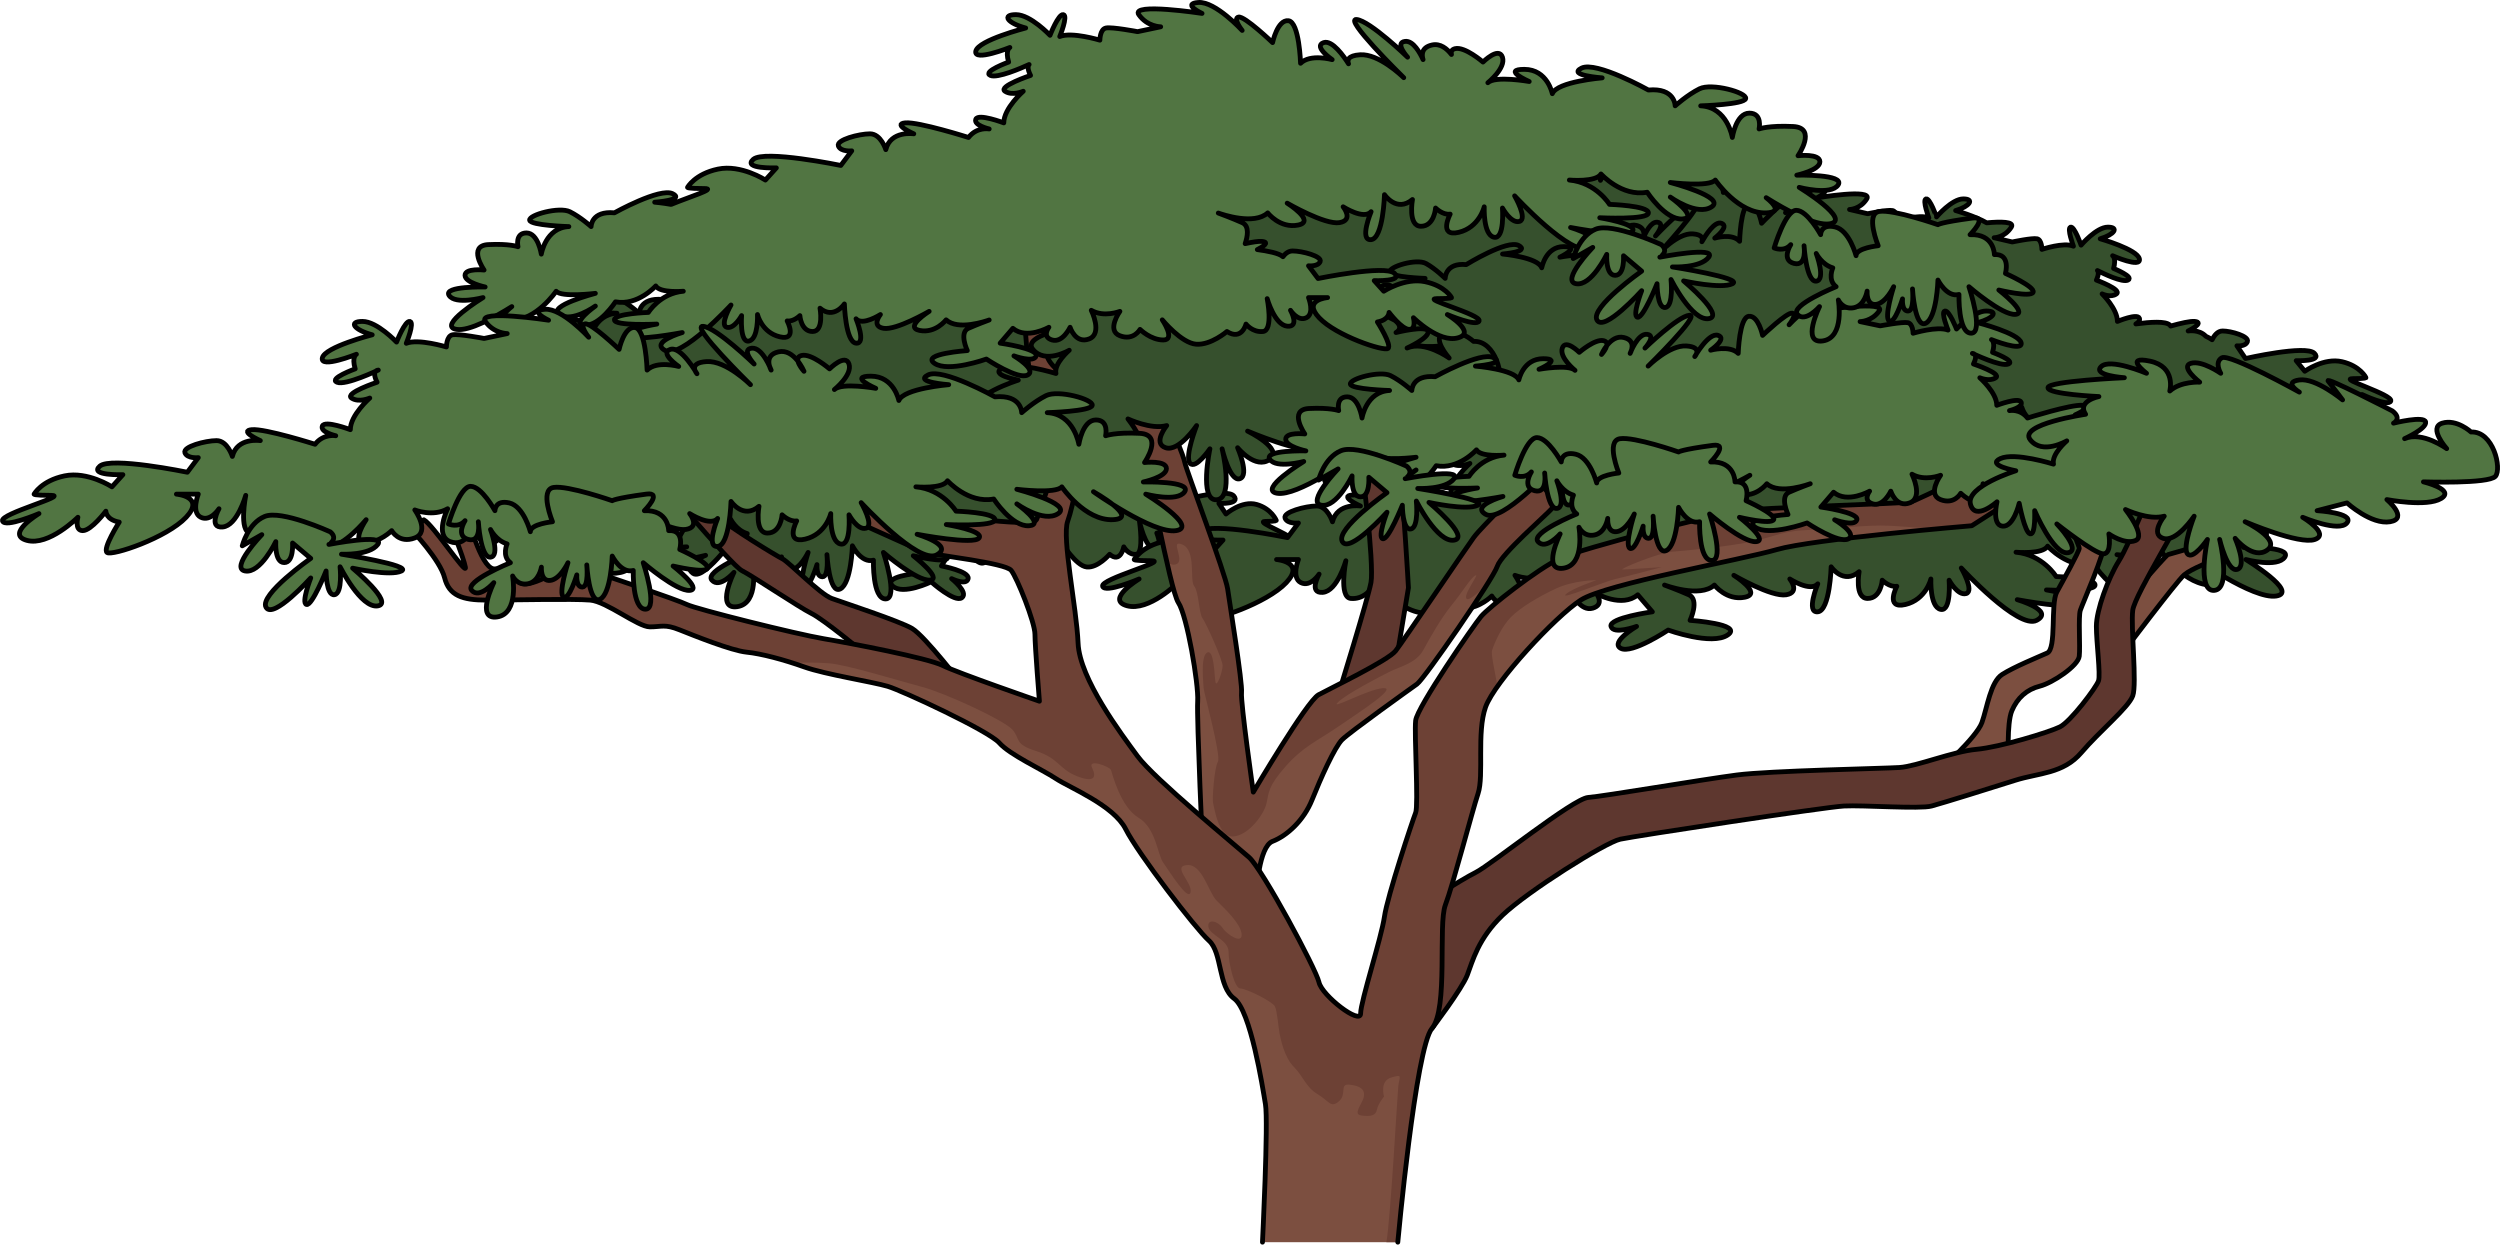
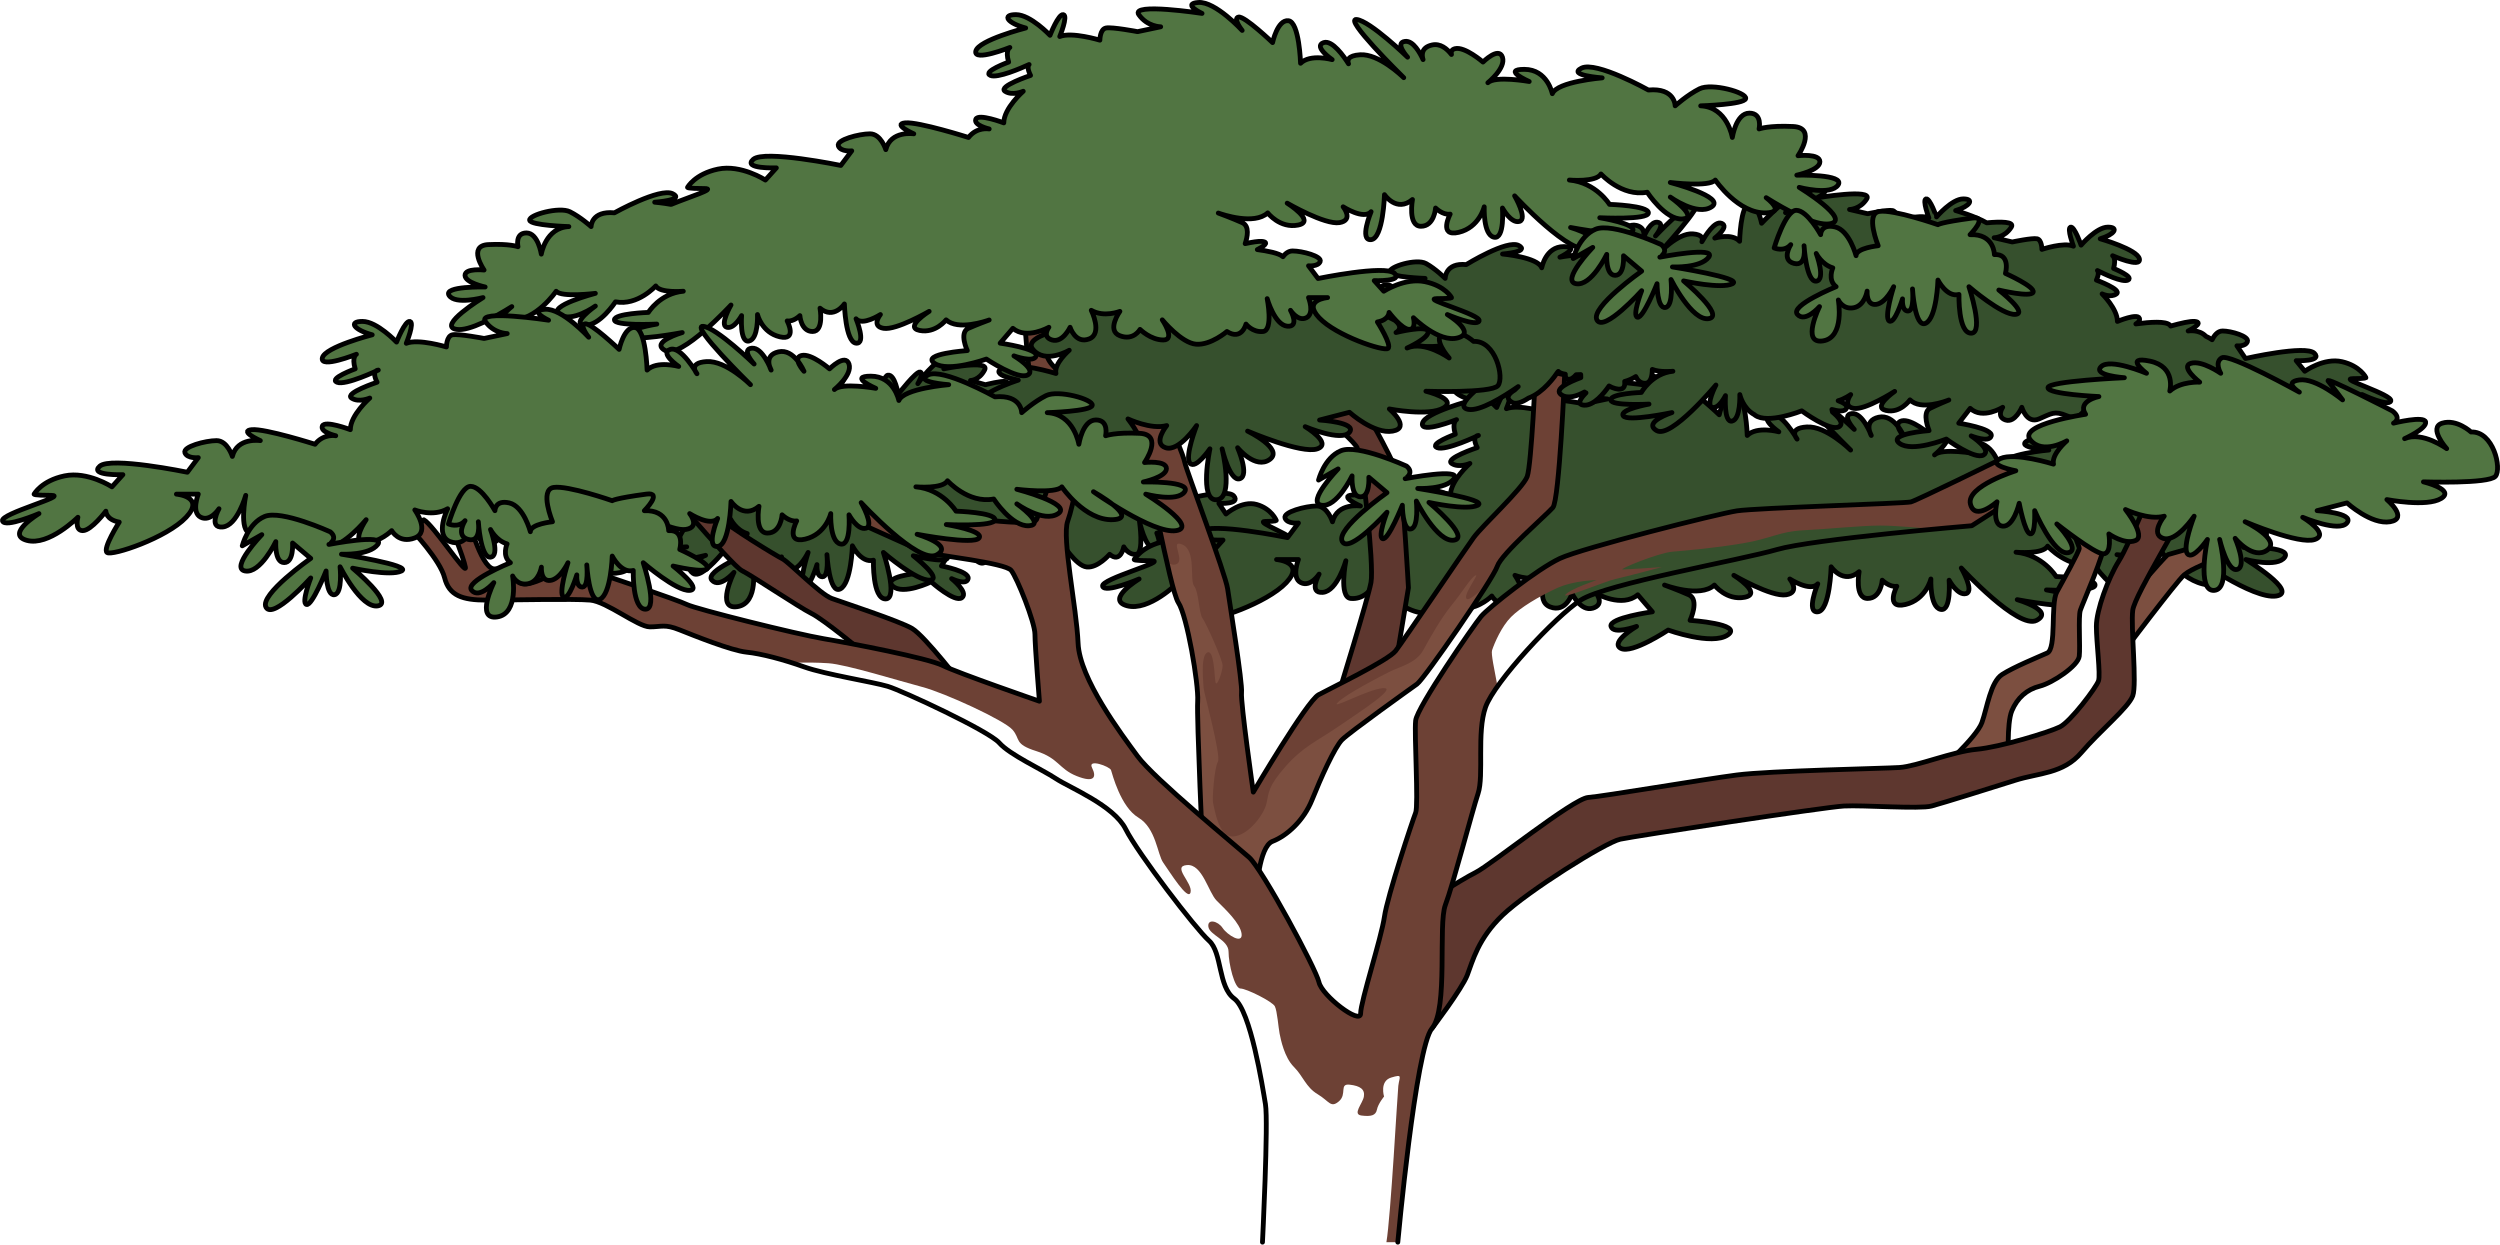
<svg xmlns="http://www.w3.org/2000/svg" version="1.1" id="Camada_1" x="0px" y="0px" width="516.872px" height="257.315px" viewBox="0 0 516.872 257.315" enable-background="new 0 0 516.872 257.315" xml:space="preserve">
  <g>
    <path fill="#36502D" stroke="#000000" stroke-linecap="round" stroke-linejoin="round" stroke-miterlimit="10" d="M185.697,81.513   c0,0,3.738-4.82,4.55-4.601c0.813,0.219-0.488,2.41-0.488,2.41s3.575-5.258,5.85-5.039s-0.488,1.972-0.488,1.972   s9.588-1.972,8.451,0.219c-1.138,2.191-2.925,2.191-2.925,2.191l3.088,0.876c0,0,3.413-0.876,4.225-0.657   c0.813,0.219,0.813,2.191,0.813,2.191s3.738-1.534,5.363-0.657c0,0-1.138-3.724-0.488-3.944c0.65-0.219,1.788,3.724,1.788,3.724   s2.6-3.724,4.55-3.724s1.138,1.534-1.3,2.41c0,0,6.338,2.191,6.663,4.163s-4.55-0.657-4.55-0.657s0.65,0.438,0.163,2.629   c0,0,3.575,1.753,2.438,2.41c-1.138,0.657-5.525-2.191-5.525-2.191s0.975,0,0.163,2.191c0,0,4.388,1.972,3.413,2.848   s-2.438,0-2.438,0s2.6,3.067,2.6,5.696c0,0,3.413-1.753,3.738-0.657c0.325,1.095-1.788,1.753-1.788,1.753s1.625-0.438,2.763,1.534   c0,0,6.663-2.848,8.451-2.629c1.788,0.219-1.138,1.972-1.138,1.972s3.088-0.657,3.738,2.848c0,0,0.65-2.848,2.113-2.848   c1.463,0,4.55,1.095,4.225,2.191s-1.788,0.876-1.788,0.876l1.463,2.629c0,0,10.238-2.848,11.701-1.095   c1.463,1.753-3.088,1.534-3.088,1.534l1.463,2.191c0,0,3.25-2.848,6.338-1.972s4.063,3.286,4.063,3.286s0.163,0.219-2.275,0.219   s6.826,3.286,6.501,4.601c-0.325,1.315-4.875-1.315-4.875-1.315s4.55,3.724,1.625,4.82c-2.925,1.095-6.826-4.163-6.826-4.163   s0.488,2.41-0.65,2.41s-3.088-3.505-3.088-3.505s0,1.534-1.788,1.972c0,0,2.275,4.82,1.625,5.477s-7.963-2.629-10.563-6.353   s1.3-4.163,1.3-4.163h-2.925c0,0,0.975,3.286-0.325,4.163c-1.3,0.876-2.438-1.534-2.438-1.534s1.463,3.505-0.488,3.286   s-3.088-5.696-3.088-5.696s0.975,6.573-0.65,6.792s-2.6-1.534-2.6-1.534s-0.65,3.505-2.925,1.534c0,0-2.438,2.848-4.713,2.629   s-5.2-5.039-5.2-5.039s2.113,4.163,0.163,4.163s-3.575-2.191-3.575-2.191s-0.975,2.41-3.088,1.315c-2.113-1.095,0-5.039,0-5.039   s-2.438,1.315-4.388-0.219c0,0,1.788,4.82-0.325,5.915c-2.113,1.095-2.925-2.41-2.925-2.41s-1.138,3.286-2.763,2.629   c-1.625-0.657-0.488-2.629-0.488-2.629s-3.413,2.629-5.525,0.219l-1.95,3.067c0,0,5.85,1.095,5.525,2.629   c-0.325,1.534-3.413,0-3.413,0s3.575,2.848,2.113,3.944c-1.463,1.095-6.338-3.286-6.338-3.286s-5.85,2.848-7.963,0.876   c-2.113-1.972,5.038-2.629,5.038-2.629s-1.3-3.724,0.163-4.601c1.463-0.876,3.25-1.753,3.25-1.753s-4.713,2.41-6.663,0   c0,0-1.625,2.848-4.063,2.191s1.463-3.944,1.463-3.944s-5.038,3.944-6.988,3.505s-0.488-2.848-0.488-2.848s-2.763,2.41-3.738,0.876   c0,0,1.625,5.258,0,5.039s-1.788-8.106-1.788-8.106s-1.625,3.286-3.738,0.876c0,0,0.65,4.82-1.138,4.82s-1.95-3.286-1.95-3.286   s-0.975,1.315-1.95,1.095c0,0,1.625,4.163-1.138,3.286c-2.763-0.876-3.413-4.601-3.413-4.601s0.163,5.039-1.3,5.477   c-1.463,0.438-1.138-5.258-1.138-5.258s-1.138,2.848-2.275,2.41c-1.138-0.438,0.65-4.601,0.65-4.601s-7.638,11.173-10.076,9.421   c-2.438-1.753,2.6-3.724,2.6-3.724s-7.638,1.972-8.288,0.657s4.388-2.41,4.388-2.41s-6.501,0.438-6.501-0.876s5.2-1.534,5.2-1.534   s1.788-3.944,5.363-4.382c0,0-3.575,0.438-4.225-1.095c0,0-2.763,4.163-6.176,3.286c0,0-2.438,5.039-4.713,4.82   s1.625-3.944,1.625-3.944s-3.575,3.505-5.525,1.753c-1.95-1.753,5.525-4.382,5.525-4.382s-5.2,0.876-6.013-0.438   c0,0-3.088,6.134-6.826,5.915s2.6-5.039,2.6-5.039s-7.963,7.668-11.051,7.011c-3.088-0.657,4.063-6.573,4.063-6.573   s-4.225,1.534-5.2-0.438s5.525-1.753,5.525-1.753s-3.088-0.876-3.088-2.41c0-1.534,2.925-1.095,2.925-1.095s-2.6-5.039,0.65-5.258   s4.55,0.438,4.55,0.438s-0.488-2.848,1.3-2.848s2.275,4.382,2.275,4.382s0.65-5.477,4.225-5.696c0,0-5.851-0.219-6.013-1.315   c-0.163-1.095,4.55-2.848,6.176-1.753c1.625,1.095,3.25,3.067,3.25,3.067s0-3.286,3.575-2.848c0,0,6.988-5.258,8.938-3.944   s-2.763,1.753-2.763,1.753s6.013,0.657,6.663,2.848c0,0,0.65-4.382,3.738-4.382c3.088,0-0.65,2.191-0.65,2.191   s4.55-1.095,5.525,0.219c0,0-2.438-2.629-1.95-4.601s2.6,0.876,2.6,0.876s2.438-2.848,3.738-2.41   c1.3,0.438-0.325,2.848-0.325,2.848s1.3-4.163,3.413-3.505c2.113,0.657,0.975,3.286,0.975,3.286s1.138-4.163,2.6-3.944   c1.463,0.219-0.325,2.848-0.325,2.848s5.038-6.573,6.826-6.792c1.788-0.219-6.338,10.516-6.338,10.516s3.25-4.382,5.85-4.163   s1.3,2.191,1.3,2.191s2.113-5.039,3.575-4.382c1.463,0.657-1.138,3.067-1.138,3.067s2.925-1.095,4.225,0.657   c0,0,0.163-7.449,1.625-7.668C185.047,77.351,185.697,81.513,185.697,81.513z" />
    <path fill="#36502D" stroke="#000000" stroke-linecap="round" stroke-linejoin="round" stroke-miterlimit="10" d="M355.451,85.754   c0,0-5.783-5.532-7.041-5.281c-1.257,0.251,0.754,2.766,0.754,2.766s-5.532-6.035-9.052-5.783c-3.52,0.251,0.754,2.263,0.754,2.263   s-14.836-2.263-13.076,0.251c1.76,2.515,4.526,2.515,4.526,2.515l-4.778,1.006c0,0-5.281-1.006-6.538-0.754   c-1.257,0.251-1.257,2.515-1.257,2.515s-5.783-1.76-8.298-0.754c0,0,1.76-4.275,0.754-4.526s-2.766,4.275-2.766,4.275   s-4.023-4.275-7.041-4.275s-1.76,1.76,2.012,2.766c0,0-9.807,2.515-10.31,4.778s7.041-0.754,7.041-0.754s-1.006,0.503-0.251,3.017   c0,0-5.532,2.012-3.772,2.766s8.549-2.515,8.549-2.515s-1.509,0-0.251,2.515c0,0-6.789,2.263-5.281,3.269s3.772,0,3.772,0   s-4.023,3.52-4.023,6.538c0,0-5.281-2.012-5.783-0.754c-0.503,1.257,2.766,2.012,2.766,2.012s-2.515-0.503-4.275,1.76   c0,0-10.31-3.269-13.076-3.017c-2.766,0.251,1.76,2.263,1.76,2.263s-4.778-0.754-5.783,3.269c0,0-1.006-3.269-3.269-3.269   s-7.041,1.257-6.538,2.515c0.503,1.257,2.766,1.006,2.766,1.006l-2.263,3.017c0,0-15.842-3.269-18.105-1.257s4.778,1.76,4.778,1.76   l-2.263,2.515c0,0-5.029-3.269-9.807-2.263s-6.286,3.772-6.286,3.772s-0.251,0.251,3.52,0.251s-10.561,3.772-10.058,5.281   c0.503,1.509,7.544-1.509,7.544-1.509s-7.041,4.275-2.515,5.532s10.561-4.778,10.561-4.778s-0.754,2.766,1.006,2.766   s4.778-4.023,4.778-4.023s0,1.76,2.766,2.263c0,0-3.52,5.532-2.515,6.286c1.006,0.754,12.321-3.017,16.345-7.292   c4.023-4.275-2.012-4.778-2.012-4.778h4.526c0,0-1.509,3.772,0.503,4.778s3.772-1.76,3.772-1.76s-2.263,4.023,0.754,3.772   s4.778-6.538,4.778-6.538s-1.509,7.544,1.006,7.795s4.023-1.76,4.023-1.76s1.006,4.023,4.526,1.76c0,0,3.772,3.269,7.292,3.017   c3.52-0.251,8.047-5.783,8.047-5.783s-3.269,4.778-0.251,4.778s5.532-2.515,5.532-2.515s1.509,2.766,4.778,1.509   c3.269-1.257,0-5.783,0-5.783s3.772,1.509,6.789-0.251c0,0-2.766,5.532,0.503,6.789c3.269,1.257,4.526-2.766,4.526-2.766   s1.76,3.772,4.275,3.017c2.515-0.754,0.754-3.017,0.754-3.017s5.281,3.017,8.549,0.251l3.017,3.52c0,0-9.052,1.257-8.549,3.017   c0.503,1.76,5.281,0,5.281,0s-5.532,3.269-3.269,4.526s9.807-3.772,9.807-3.772s9.052,3.269,12.321,1.006s-7.795-3.017-7.795-3.017   s2.012-4.275-0.251-5.281s-5.029-2.012-5.029-2.012s7.292,2.766,10.31,0c0,0,2.515,3.269,6.286,2.515   c3.772-0.754-2.263-4.526-2.263-4.526s7.795,4.526,10.813,4.023c3.017-0.503,0.754-3.269,0.754-3.269s4.275,2.766,5.783,1.006   c0,0-2.515,6.035,0,5.783c2.515-0.251,2.766-9.304,2.766-9.304s2.515,3.772,5.783,1.006c0,0-1.006,5.532,1.76,5.532   c2.766,0,3.017-3.772,3.017-3.772s1.509,1.509,3.017,1.257c0,0-2.515,4.778,1.76,3.772s5.281-5.281,5.281-5.281   s-0.251,5.783,2.012,6.286c2.263,0.503,1.76-6.035,1.76-6.035s1.76,3.269,3.52,2.766c1.76-0.503-1.006-5.281-1.006-5.281   s11.818,12.824,15.59,10.813s-4.023-4.275-4.023-4.275s11.818,2.263,12.824,0.754s-6.789-2.766-6.789-2.766   s10.058,0.503,10.058-1.006s-8.047-1.76-8.047-1.76s-2.766-4.526-8.298-5.029c0,0,5.532,0.503,6.538-1.257   c0,0,4.275,4.778,9.555,3.772c0,0,3.772,5.783,7.292,5.532s-2.515-4.526-2.515-4.526s5.532,4.023,8.549,2.012   c3.017-2.012-8.549-5.029-8.549-5.029s8.047,1.006,9.304-0.503c0,0,4.778,7.041,10.561,6.789c5.783-0.251-4.023-5.783-4.023-5.783   s12.321,8.801,17.099,8.047c4.778-0.754-6.286-7.544-6.286-7.544s6.538,1.76,8.047-0.503s-8.549-2.012-8.549-2.012   s4.778-1.006,4.778-2.766s-4.526-1.257-4.526-1.257s4.023-5.783-1.006-6.035c-5.029-0.251-7.041,0.503-7.041,0.503   s0.754-3.269-2.012-3.269s-3.52,5.029-3.52,5.029s-1.006-6.286-6.538-6.538c0,0,9.052-0.251,9.304-1.509   c0.251-1.257-7.041-3.269-9.555-2.012c-2.515,1.257-5.029,3.52-5.029,3.52s0-3.772-5.532-3.269c0,0-10.813-6.035-13.83-4.526   s4.275,2.012,4.275,2.012s-9.304,0.754-10.31,3.269c0,0-1.006-5.029-5.783-5.029s1.006,2.515,1.006,2.515s-7.041-1.257-8.549,0.251   c0,0,3.772-3.017,3.017-5.281s-4.023,1.006-4.023,1.006s-3.772-3.269-5.783-2.766c-2.012,0.503,0.503,3.269,0.503,3.269   s-2.012-4.778-5.281-4.023s-1.509,3.772-1.509,3.772s-1.76-4.778-4.023-4.526c-2.263,0.251,0.503,3.269,0.503,3.269   s-7.795-7.544-10.561-7.795s9.807,12.07,9.807,12.07s-5.029-5.029-9.052-4.778s-2.012,2.515-2.012,2.515s-3.269-5.783-5.532-5.029   s1.76,3.52,1.76,3.52s-4.526-1.257-6.538,0.754c0,0-0.251-8.549-2.515-8.801C356.457,80.977,355.451,85.754,355.451,85.754z" />
    <path fill="#36502D" stroke="#000000" stroke-linecap="round" stroke-linejoin="round" stroke-miterlimit="10" d="M183.33,100.026   c-6.675,0.89-7.093,1.373-7.093,1.373s-9.153-3.203-12.127-2.746s-0.229,7.093-0.229,7.093s-4.576,0.458-4.576,2.059   c0,0-1.373-5.263-4.348-5.949s-2.975,1.602-2.975,1.602s-2.746-5.034-5.034-5.034s-4.576,7.78-4.576,7.78s2.059,0.915,3.432-0.686   c0,0-2.059,3.203,0.686,3.89c2.746,0.686,2.059-3.661,2.059-3.661s0.458,7.551,2.517,7.322c2.059-0.229,0-5.72,0-5.72   s1.144,2.288,3.432,2.975c0,0-1.144,2.517,0.686,3.89c0,0-9.61,3.89-8.009,5.72c1.602,1.831,4.576-1.602,4.576-1.602   s-3.89,7.78,0.686,7.093s3.203-8.466,3.203-8.466s0.915,2.059,3.203,1.602s2.746-3.432,2.746-3.432s-0.229,2.975,1.831,2.746   c2.059-0.229,3.661-3.661,3.661-3.661s-2.059,6.407-0.915,7.093c1.144,0.686,2.746-4.576,2.746-4.576s-0.229,2.517,1.144,2.517   s0.915-4.576,0.915-4.576s0.458,8.237,2.746,7.093s2.517-8.924,2.517-8.924s1.831,3.661,4.348,2.975c0,0-0.229,8.009,2.517,8.009   s-0.458-9.61-0.458-9.61s6.864,5.949,9.61,5.72s-3.432-5.034-3.432-5.034s6.636,1.602,7.093,0.458c0.458-1.144-5.72-3.89-5.72-3.89   s1.144-4.119-2.288-3.89c0,0,0-4.348-5.034-4.119C182.872,103.459,186.762,99.569,183.33,100.026z" />
-     <path fill="#36502D" stroke="#000000" stroke-linecap="round" stroke-linejoin="round" stroke-miterlimit="10" d="M381.437,54.131   c0,0,4.778-1.006,4.778-2.766s-4.526-1.257-4.526-1.257s4.023-5.783-1.006-6.035c-5.029-0.251-7.041,0.503-7.041,0.503   s0.754-3.269-2.012-3.269s-3.521,5.029-3.521,5.029s-1.006-6.286-6.538-6.538c0,0,9.052-0.251,9.304-1.509   s-7.041-3.269-9.555-2.012c-2.515,1.257-5.029,3.52-5.029,3.52s0-3.772-5.532-3.269c0,0-10.812-6.035-13.83-4.526   s4.275,2.012,4.275,2.012s-9.304,0.754-10.31,3.269c0,0-1.006-5.029-5.784-5.029s1.006,2.515,1.006,2.515s-7.041-1.257-8.549,0.251   c0,0,3.771-3.017,3.017-5.281c-0.754-2.263-4.023,1.006-4.023,1.006s-3.772-3.269-5.784-2.766c-0.73,0.182-0.86,0.664-0.735,1.202   c-0.914-1.183-2.296-2.359-4.043-1.956c-2.218,0.512-2.12,2.064-1.828,3.01c-0.605-1.338-2.014-3.952-3.704-3.764   c-2.263,0.251,0.503,3.269,0.503,3.269s-7.795-7.544-10.561-7.795c-2.675-0.243,8.99,11.267,9.765,12.029   c-0.427-0.418-5.171-4.976-9.01-4.736c-2.624,0.164-2.679,1.181-2.401,1.871c-0.929-1.481-3.349-4.983-5.143-4.385   c-2.263,0.754,1.76,3.52,1.76,3.52s-4.526-1.257-6.538,0.754c0,0-0.251-8.549-2.515-8.801s-3.269,4.526-3.269,4.526   s-5.783-5.532-7.041-5.281s0.754,2.766,0.754,2.766s-5.532-6.035-9.053-5.783c-3.52,0.251,0.754,2.263,0.754,2.263   s-14.835-2.263-13.076,0.251c1.76,2.515,4.526,2.515,4.526,2.515l-4.777,1.006c0,0-5.281-1.006-6.538-0.754   s-1.257,2.515-1.257,2.515s-5.783-1.76-8.298-0.754c0,0,1.76-4.275,0.754-4.526c-1.006-0.251-2.766,4.275-2.766,4.275   s-4.023-4.275-7.041-4.275s-1.76,1.76,2.011,2.766c0,0-9.807,2.515-10.31,4.778c-0.503,2.263,7.041-0.754,7.041-0.754   s-1.006,0.503-0.251,3.017c0,0-5.532,2.012-3.772,2.766c1.46,0.626,6.367-1.511,8.004-2.26c-0.257,0.29-0.38,0.912,0.294,2.26   c0,0-6.789,2.263-5.28,3.269s3.771,0,3.771,0s-4.023,3.52-4.023,6.538c0,0-5.281-2.012-5.784-0.754   c-0.503,1.257,2.766,2.012,2.766,2.012s-2.515-0.503-4.275,1.76c0,0-10.31-3.269-13.076-3.017c-2.766,0.251,1.76,2.263,1.76,2.263   s-4.777-0.754-5.783,3.269c0,0-1.006-3.269-3.269-3.269s-7.041,1.257-6.538,2.515c0.503,1.257,2.766,1.006,2.766,1.006   l-2.263,3.017c0,0-15.841-3.269-18.104-1.257s4.778,1.76,4.778,1.76l-2.263,2.515c0,0-5.029-3.269-9.807-2.263   s-6.287,3.772-6.287,3.772s-0.251,0.251,3.521,0.251c2.534,0-3.102,1.703-6.922,3.277c-1.829-0.328-3.395-0.455-3.395-0.455   s6.354-0.438,3.725-1.753s-12.05,3.944-12.05,3.944c-4.82-0.438-4.82,2.848-4.82,2.848s-2.191-1.972-4.381-3.067   c-2.191-1.095-8.544,0.657-8.325,1.753c0.219,1.095,8.106,1.315,8.106,1.315c-4.82,0.219-5.696,5.696-5.696,5.696   s-0.657-4.382-3.067-4.382s-1.753,2.848-1.753,2.848s-1.752-0.657-6.134-0.438c-4.382,0.219-0.876,5.258-0.876,5.258   s-3.943-0.438-3.943,1.095c0,1.534,4.163,2.41,4.163,2.41s-8.764-0.219-7.449,1.753c1.314,1.972,7.011,0.438,7.011,0.438   s-9.64,5.915-5.478,6.573c2.639,0.417,7.918-2.512,11.43-4.712c-1.608,1.275-2.651,2.627-0.037,2.741   c5.039,0.219,9.202-5.915,9.202-5.915c1.095,1.315,8.106,0.438,8.106,0.438s-10.078,2.629-7.449,4.382s7.449-1.753,7.449-1.753   s-5.258,3.724-2.191,3.943c3.067,0.219,6.354-4.82,6.354-4.82c4.601,0.876,8.325-3.286,8.325-3.286   c0.876,1.534,5.696,1.095,5.696,1.095c-4.82,0.438-7.23,4.382-7.23,4.382s-7.011,0.219-7.011,1.534s8.764,0.876,8.764,0.876   s-6.792,1.095-5.916,2.41s11.173-0.657,11.173-0.657s-6.792,1.972-3.505,3.724c3.287,1.753,13.583-9.421,13.583-9.421   s-2.41,4.163-0.876,4.601s3.067-2.41,3.067-2.41s-0.438,5.696,1.534,5.258c1.972-0.438,1.753-5.477,1.753-5.477   s0.876,3.724,4.601,4.601c3.725,0.876,1.534-3.286,1.534-3.286c1.314,0.219,2.629-1.095,2.629-1.095s0.219,3.286,2.629,3.286   s1.534-4.82,1.534-4.82c2.848,2.41,5.039-0.876,5.039-0.876s0.219,7.887,2.41,8.106c2.191,0.219,0-5.039,0-5.039   c1.315,1.534,5.039-0.876,5.039-0.876s-1.972,2.41,0.657,2.848s9.421-3.505,9.421-3.505s-5.258,3.286-1.972,3.944   c3.286,0.657,5.477-2.191,5.477-2.191c2.459,2.255,8.178,0.291,8.904,0.029c-0.377,0.138-2.511,0.927-4.304,1.724   c-1.972,0.876-0.219,4.601-0.219,4.601s-9.64,0.657-6.792,2.629c2.848,1.972,10.735-0.876,10.735-0.876s6.572,4.382,8.544,3.286   c1.972-1.095-2.848-3.944-2.848-3.944s4.163,1.534,4.601,0s-7.449-2.629-7.449-2.629l2.629-3.067   c2.848,2.41,7.449-0.219,7.449-0.219s-1.534,1.972,0.657,2.629s3.725-2.629,3.725-2.629s1.095,3.505,3.943,2.41   c2.848-1.095,0.438-5.915,0.438-5.915c2.629,1.534,5.916,0.219,5.916,0.219s-2.848,3.944,0,5.039s4.163-1.315,4.163-1.315   s2.191,2.191,4.82,2.191s-0.219-4.163-0.219-4.163s3.944,4.82,7.011,5.039s6.354-2.629,6.354-2.629   c3.067,1.972,3.943-1.534,3.943-1.534s1.315,1.753,3.506,1.534c2.19-0.219,0.876-6.792,0.876-6.792s1.534,5.477,4.163,5.696   s0.657-3.286,0.657-3.286s1.534,2.41,3.287,1.534c1.752-0.876,0.438-4.163,0.438-4.163h3.943c0,0-5.258,0.438-1.752,4.163   s13.364,7.011,14.24,6.353c0.876-0.657-2.191-5.477-2.191-5.477c2.41-0.438,2.41-1.972,2.41-1.972s2.629,3.505,4.163,3.505   s0.876-2.41,0.876-2.41s5.258,5.258,9.202,4.163c3.943-1.095-2.191-4.82-2.191-4.82s6.134,2.629,6.572,1.315   s-12.049-4.601-8.763-4.601s3.067-0.219,3.067-0.219s-1.314-2.41-5.477-3.286s-8.544,1.972-8.544,1.972l-1.972-2.191   c0,0,6.134,0.219,4.163-1.534s-15.774,1.095-15.774,1.095l-1.972-2.629c0,0,1.972,0.219,2.41-0.876   c0.438-1.095-3.724-2.191-5.696-2.191c-0.879,0-1.539,0.566-2.002,1.193c-0.746-0.736-3.252-1.206-5.297-1.475   c0.998-0.505,2.748-1.526,0.946-1.69c-0.711-0.065-2.001,0.141-3.458,0.459c0.45-1.317,0.974-3.638-0.618-4.346   c-2.029-0.902-4.456-1.801-4.938-1.978c0.839,0.303,7.396,2.553,10.218-0.034c0,0,2.515,3.269,6.287,2.515   c3.772-0.754-2.263-4.526-2.263-4.526s7.795,4.526,10.812,4.023c3.018-0.503,0.754-3.269,0.754-3.269s4.275,2.766,5.784,1.006   c0,0-2.515,6.035,0,5.783c2.514-0.251,2.766-9.304,2.766-9.304s2.515,3.772,5.784,1.006c0,0-1.006,5.532,1.76,5.532   c2.766,0,3.018-3.772,3.018-3.772s1.508,1.509,3.017,1.257c0,0-2.515,4.778,1.76,3.772s5.281-5.281,5.281-5.281   s-0.251,5.783,2.011,6.286c2.263,0.503,1.76-6.035,1.76-6.035s1.76,3.269,3.521,2.766c1.76-0.503-1.006-5.281-1.006-5.281   s11.818,12.824,15.59,10.813c3.771-2.012-4.023-4.275-4.023-4.275s11.818,2.263,12.824,0.754s-6.789-2.766-6.789-2.766   s10.058,0.503,10.058-1.006s-8.046-1.76-8.046-1.76s-2.766-4.526-8.298-5.029c0,0,5.532,0.503,6.538-1.257   c0,0,4.274,4.778,9.555,3.772c0,0,3.771,5.784,7.292,5.532s-2.515-4.526-2.515-4.526s5.532,4.023,8.55,2.012   c3.018-2.012-8.55-5.029-8.55-5.029s8.047,1.006,9.304-0.503c0,0,4.777,7.041,10.561,6.789c3-0.13,1.803-1.682-0.043-3.146   c4.031,2.526,10.089,5.887,13.119,5.409c4.777-0.754-6.287-7.544-6.287-7.544s6.538,1.76,8.047-0.503   C391.495,53.88,381.437,54.131,381.437,54.131z" />
    <g>
      <path fill="#7C4F40" stroke="#000000" stroke-linecap="round" stroke-linejoin="round" stroke-miterlimit="10" d="    M400.687,159.566c0,0,7.963-7.078,9.069-10.175s1.77-8.406,4.203-9.954c2.433-1.548,7.3-3.539,9.29-4.424    c1.991-0.885,0.664-10.175,1.991-12.608s4.645-8.405,4.645-9.069s-5.972-14.378-5.972-14.378l3.318-0.885    c0,0,7.299,13.051,7.742,14.378c0.442,1.327-4.424,12.387-4.866,13.714c-0.442,1.327,0,7.521-0.221,9.512s-5.53,5.53-8.184,6.193    c-2.654,0.664-4.645,2.433-5.751,5.088c-1.106,2.654-0.664,10.175-0.664,10.175L400.687,159.566z" />
      <path fill="#7C4F40" stroke="#000000" stroke-linecap="round" stroke-linejoin="round" stroke-miterlimit="10" d="    M438.512,135.455c0,0,11.502-15.263,13.051-16.59c1.548-1.327,5.309-2.654,9.069-4.424s12.608-11.724,12.608-11.724l-2.654-1.327    c0,0-10.839,9.29-11.723,9.954c-0.885,0.663-9.954,3.097-10.618,3.318s-11.06,12.608-11.06,12.608L438.512,135.455z" />
      <path fill="#5E372F" stroke="#000000" stroke-linecap="round" stroke-linejoin="round" stroke-miterlimit="10" d="    M296.066,212.612c0,0,6.189-8.143,7.294-11.019c1.106-2.876,2.212-7.521,7.299-12.387c5.088-4.866,21.235-15.042,24.332-15.705    c3.097-0.664,42.249-6.636,46.23-6.857c3.982-0.221,15.705,0.664,18.138,0s12.387-3.76,17.253-5.309    c4.866-1.548,9.954-1.327,13.714-5.751c3.76-4.424,9.733-9.29,10.617-11.723c0.885-2.433-0.442-14.378,0-17.696    c0.442-3.318,11.06-20.129,11.502-22.562c0.442-2.433-6.636-4.645-6.636-4.645s-5.53,13.493-7.742,17.032    c-2.212,3.539-4.645,10.175-4.645,13.493c0,3.318,0.885,9.954,0.442,11.281c-0.442,1.327-5.751,8.405-7.963,9.511    s-12.387,4.203-17.253,4.645s-12.387,3.539-15.926,3.76s-26.765,0.664-33.622,1.548c-6.857,0.885-27.65,4.424-30.746,4.645    c-3.097,0.221-20.129,13.936-23.226,15.484c-3.097,1.548-11.723,7.078-11.723,7.078l1.327,24.995" />
      <path fill="#5E372F" stroke="#000000" stroke-linecap="round" stroke-linejoin="round" stroke-miterlimit="10" d="M199.176,141.87    l-20.793-7.078c0,0-7.963-6.636-10.617-7.963c-2.654-1.327-12.166-7.742-14.378-8.848s-19.465-21.677-19.465-21.677l2.876-1.327    c0,0,8.848,9.29,11.502,11.723c2.654,2.433,12.166,8.184,13.493,8.848s7.742,7.299,10.175,8.184s13.936,4.645,16.59,6.194    C191.213,131.474,199.176,141.87,199.176,141.87z" />
      <path fill="#5E372F" stroke="#000000" stroke-linecap="round" stroke-linejoin="round" stroke-miterlimit="10" d="    M276.816,143.197c0,0,5.972-19.244,6.636-22.783c0.664-3.539-1.77-25.659-2.876-27.871c-1.106-2.212-15.041-13.493-15.041-13.493    l0.221-5.53c0,0,15.041,9.733,16.147,11.06c1.106,1.327,6.857,11.945,7.521,14.599s1.77,22.341,1.77,22.341l-3.318,19.908    L276.816,143.197z" />
      <path fill="#7C4F40" d="M211.563,62.239c0,0,0.664,10.617,1.106,13.272c0.442,2.654,1.106,5.972,7.299,8.184    c6.194,2.212,14.378,5.751,15.705,8.184s6.193,30.083,7.963,32.737s4.203,16.811,3.982,20.35    c-0.221,3.539,1.106,32.295,1.106,32.295l11.06,7.299c0,0,0.442-9.511,3.318-10.617s6.415-4.203,8.184-8.627    c1.77-4.424,4.645-10.839,6.194-12.387c1.548-1.548,13.935-10.396,15.484-11.502c1.548-1.106,15.705-21.677,16.59-24.332    c0.885-2.654,10.175-10.618,11.502-12.166c1.327-1.548,2.433-27.428,2.433-27.428l-5.972-1.327c0,0-0.885,19.908-1.77,22.341    c-0.885,2.433-9.29,10.175-11.06,12.608s-14.599,21.456-16.148,23.447c-1.548,1.991-13.493,7.742-15.926,9.069    c-2.433,1.327-13.493,20.129-13.493,20.129s-2.654-18.581-2.433-20.571s-2.433-18.359-2.876-21.456    c-0.442-3.097-8.627-24.774-8.848-26.101c-0.221-1.327-2.876-7.742-3.539-8.848c-0.664-1.106-16.147-7.078-18.802-7.963    c-2.654-0.885-6.415-3.76-6.193-5.972c0.221-2.212-2.212-10.839-2.212-10.839L211.563,62.239z" />
      <path fill="#6D4135" d="M321.056,104.93c1.327-1.548,2.433-27.428,2.433-27.428l-5.972-1.327c0,0-0.885,19.908-1.77,22.341    c-0.885,2.433-9.291,10.175-11.06,12.608c-1.77,2.433-14.599,21.456-16.147,23.447c-1.548,1.991-13.493,7.742-15.926,9.069    c-2.433,1.327-13.493,20.129-13.493,20.129s-2.654-18.581-2.433-20.571c0.221-1.991-2.433-18.359-2.875-21.456    s-8.626-24.774-8.848-26.101c-0.221-1.327-2.876-7.742-3.54-8.848c-0.664-1.106-16.147-7.078-18.802-7.963    c-2.654-0.885-6.415-3.76-6.193-5.972c0.221-2.212-2.212-10.839-2.212-10.839l-2.654,0.221c0,0,0.664,10.617,1.106,13.272    c0.442,2.654,1.106,5.972,7.299,8.184c6.194,2.212,14.378,5.751,15.705,8.184c0.907,1.662,3.464,15.088,5.559,24.278    c0.519,0.406,1.02,0.631,1.48,0.593c2.945-0.245-1.227-5.399,1.718-4.172c2.945,1.227,1.473,7.363,2.455,8.59    c0.981,1.227,0.981,5.645,1.718,6.627c0.736,0.982,4.172,8.59,4.172,9.817s-1.227,4.663-1.473,3.436    c-0.246-1.227-0.246-6.872-1.718-6.136s-0.736,6.627-0.736,7.363c0,0.736,3.681,13.989,2.945,15.217    c-0.736,1.227-1.227,7.854-0.981,8.59c0.245,0.736,1.011,7.097,4.201,6.852c3.191-0.245,6.352-4.643,6.843-6.852    s0.246-3.436,3.927-7.608c3.682-4.172,6.381-5.154,11.044-8.345s12.272-8.099,9.081-7.854c-3.191,0.246-11.044,4.663-9.327,2.945    c1.718-1.718,8.835-5.399,10.799-6.381c1.964-0.982,5.399-1.718,6.872-4.418c1.473-2.7,3.682-6.627,5.891-9.326    c2.208-2.7,3.927-5.645,4.908-6.136c0.982-0.491-2.945,4.418-1.718,4.909c0.483,0.193,2.107-1.136,4.032-2.891    c1.178-1.882,1.997-3.304,2.189-3.881C310.438,114.441,319.729,106.478,321.056,104.93z" />
      <path fill="none" stroke="#000000" stroke-linecap="round" stroke-linejoin="round" stroke-miterlimit="10" d="M211.563,62.239    c0,0,0.664,10.617,1.106,13.272c0.442,2.654,1.106,5.972,7.299,8.184c6.194,2.212,14.378,5.751,15.705,8.184    s6.193,30.083,7.963,32.737s4.203,16.811,3.982,20.35c-0.221,3.539,1.106,32.295,1.106,32.295l11.06,7.299    c0,0,0.442-9.511,3.318-10.617s6.415-4.203,8.184-8.627c1.77-4.424,4.645-10.839,6.194-12.387    c1.548-1.548,13.935-10.396,15.484-11.502c1.548-1.106,15.705-21.677,16.59-24.332c0.885-2.654,10.175-10.618,11.502-12.166    c1.327-1.548,2.433-27.428,2.433-27.428l-5.972-1.327c0,0-0.885,19.908-1.77,22.341c-0.885,2.433-9.29,10.175-11.06,12.608    s-14.599,21.456-16.148,23.447c-1.548,1.991-13.493,7.742-15.926,9.069c-2.433,1.327-13.493,20.129-13.493,20.129    s-2.654-18.581-2.433-20.571s-2.433-18.359-2.876-21.456c-0.442-3.097-8.627-24.774-8.848-26.101    c-0.221-1.327-2.876-7.742-3.539-8.848c-0.664-1.106-16.147-7.078-18.802-7.963c-2.654-0.885-6.415-3.76-6.193-5.972    c0.221-2.212-2.212-10.839-2.212-10.839L211.563,62.239z" />
-       <path fill="#7C4F40" d="M85.163,109.62c0,0,5.841,6.149,6.764,9.838c0.922,3.689,3.689,4.612,8.608,4.612s18.139-0.307,21.521,0    c3.382,0.307,9.838,5.534,12.298,5.534c2.459,0,3.074-0.615,6.149,0.615c3.074,1.23,10.76,4.304,13.835,4.612    c3.074,0.307,7.686,1.537,11.99,3.074s14.142,3.074,17.217,3.997c3.074,0.922,20.906,9.223,23.058,11.683    s8.916,5.534,11.683,7.379s11.99,5.534,14.45,10.453c2.459,4.919,14.45,20.598,17.216,23.058c2.767,2.46,1.845,9.531,5.227,11.99    c3.382,2.459,5.841,18.139,6.456,21.828c0.615,3.689-0.615,28.523-0.615,28.523h27.977c0,0,3.689-40.206,7.071-44.203    c3.382-3.997,1.23-21.521,2.767-25.518s5.534-19.369,6.764-23.058s-0.308-12.605,1.537-17.831    c1.845-5.227,14.45-18.754,19.676-22.136c5.227-3.382,33.203-8.301,40.582-10.453s40.275-4.919,40.275-4.919l15.372-9.838    l-9.223-3.997c0,0-17.524,8.608-18.754,8.916s-31.974,1.23-35.97,1.845c-3.997,0.615-31.974,7.686-36.585,9.838    s-14.757,10.146-16.294,11.99c-1.537,1.845-13.22,18.754-13.527,21.521s0.615,17.524,0,19.061s-5.841,17.217-6.456,21.521    s-4.919,17.524-4.919,19.983s-7.993-3.689-8.608-6.456s-11.683-23.365-14.45-25.825c-2.767-2.46-19.676-16.294-23.058-20.906    s-11.99-15.987-12.298-23.365c-0.307-7.379-3.382-21.828-2.152-25.21c1.23-3.382,2.767-12.298,2.767-12.298l-4.612-1.845    c0,0-3.689,11.99-4.612,13.835c-0.922,1.845-22.443-1.537-24.288-1.845s-16.602-3.997-16.602-3.997l-1.845,3.689    c0,0,17.831,8.301,19.984,8.916c2.152,0.615,16.294,2.152,17.524,3.689s4.919,10.76,4.919,13.22s0.922,13.835,0.922,13.835    s-16.909-5.841-19.983-7.378s-19.061-4.612-24.595-5.534s-26.44-6.149-28.284-7.071c-1.845-0.922-17.216-6.149-19.369-6.764    c-2.152-0.615-17.831-0.308-20.598-0.615s-5.534-11.375-5.534-11.375l-3.997,0.615c0,0,3.382,8.608,3.689,10.453    s-6.764-8.916-8.608-9.838L85.163,109.62z" />
      <path fill="#6D4135" d="M423.038,98.86l-9.223-3.997c0,0-17.524,8.608-18.754,8.916s-31.974,1.23-35.97,1.845    c-3.997,0.615-31.974,7.686-36.585,9.838s-14.757,10.146-16.294,11.99c-1.537,1.845-13.22,18.754-13.527,21.521    c-0.308,2.767,0.615,17.524,0,19.061s-5.841,17.217-6.456,21.521s-4.919,17.524-4.919,19.983s-7.993-3.689-8.608-6.456    s-11.683-23.365-14.45-25.825c-2.767-2.46-19.676-16.294-23.058-20.906c-3.382-4.611-11.99-15.987-12.297-23.365    c-0.308-7.379-3.382-21.828-2.152-25.21c1.23-3.382,2.767-12.297,2.767-12.297l-4.611-1.845c0,0-3.689,11.99-4.612,13.835    c-0.922,1.845-22.443-1.537-24.288-1.845c-1.845-0.307-16.602-3.997-16.602-3.997l-1.845,3.689c0,0,17.832,8.301,19.983,8.916    c2.152,0.615,16.294,2.152,17.524,3.689s4.919,10.76,4.919,13.22s0.922,13.835,0.922,13.835s-16.909-5.841-19.983-7.379    c-3.074-1.537-19.061-4.612-24.595-5.534s-26.439-6.149-28.284-7.071s-17.217-6.149-19.369-6.764    c-2.152-0.615-17.831-0.308-20.599-0.615c-2.767-0.307-5.534-11.375-5.534-11.375l-3.997,0.615c0,0,3.382,8.608,3.689,10.453    c0.308,1.845-6.764-8.916-8.608-9.838l-2.46,2.152c0,0,5.842,6.149,6.764,9.838c0.922,3.689,3.689,4.612,8.608,4.612    s18.139-0.308,21.521,0c3.382,0.308,9.838,5.534,12.297,5.534c2.46,0,3.074-0.615,6.149,0.615    c3.074,1.23,10.76,4.304,13.834,4.612c2.48,0.248,5.961,1.101,9.474,2.227c2.491-0.14,5.254-0.085,7.482,0.064    c3.681,0.245,14.726,3.681,19.389,4.909c4.663,1.227,16.934,6.872,18.652,8.835c1.718,1.963,0.246,2.945,4.909,4.418    c4.663,1.473,4.663,3.681,8.344,5.154c3.682,1.473,4.172,0.245,3.191-1.718c-0.982-1.963,3.681-0.245,3.927,0.491    s1.963,7.608,5.645,9.817c3.681,2.209,3.927,7.608,5.154,9.326s5.154,8.099,5.645,6.136s-3.927-5.399-0.736-5.645    c3.19-0.246,4.417,5.645,6.136,7.363c1.718,1.718,4.908,4.663,5.154,6.872s-2.945,0.245-3.927-1.227    c-0.982-1.473-3.191-1.964-2.945-0.245c0.246,1.718,4.172,2.7,4.172,5.154c0,2.454,1.227,7.608,2.454,7.608    c1.227,0,6.627,2.7,7.118,3.681c0.491,0.982,0.736,4.418,0.981,5.645c0.246,1.227,0.982,4.909,2.945,6.872    s2.454,4.172,4.909,5.645c2.454,1.473,2.7,2.945,4.417,1.473c1.718-1.473,0-3.681,2.209-3.436s3.19,0.982,2.945,2.454    c-0.245,1.473-2.454,3.681-0.491,3.927c1.963,0.245,2.945,0,3.191-1.227c0.245-1.227,1.472-2.7,1.472-2.7    s-0.981-3.191,1.473-3.927c2.455-0.736,1.718-0.245,1.473,1.718c-0.167,1.33-1.571,27.097-2.461,32.322h2.357    c0,0,3.689-40.206,7.071-44.203c3.382-3.997,1.229-21.521,2.767-25.517c1.538-3.997,5.534-19.369,6.764-23.058    s-0.307-12.605,1.538-17.831c0.393-1.114,1.278-2.607,2.473-4.297c-0.632-3.48-1.377-6.72-1.121-7.488    c0.491-1.473,1.963-4.909,3.927-6.872c1.963-1.963,5.645-4.172,9.327-5.89c3.681-1.718,8.344-1.718,8.344-1.718    s-5.154,1.718-6.381,2.945c-1.227,1.227,8.099-2.7,10.308-3.191c2.209-0.491,9.572-2.454,9.572-2.454s-7.117,0.491-8.099,0.491    c-0.981,0,7.363-3.436,10.308-3.681s8.59-0.736,14.48-1.718s7.608-2.454,12.517-2.7c4.909-0.245,12.026-0.982,15.953-0.982    c3.465,0,8.836,0.573,11.57,0.707c4.365-0.409,7.354-0.661,7.354-0.661L423.038,98.86z" />
      <path fill="none" stroke="#000000" stroke-linecap="round" stroke-linejoin="round" stroke-miterlimit="10" d="M288.994,256.815    c0,0,3.689-40.206,7.071-44.203c3.382-3.997,1.23-21.521,2.767-25.518s5.534-19.369,6.764-23.058s-0.308-12.605,1.537-17.831    c1.845-5.227,14.45-18.754,19.676-22.136c5.227-3.382,33.203-8.301,40.582-10.453s40.275-4.919,40.275-4.919l15.372-9.838    l-9.223-3.997c0,0-17.524,8.608-18.754,8.916s-31.974,1.23-35.97,1.845c-3.997,0.615-31.974,7.686-36.585,9.838    s-14.757,10.146-16.294,11.99c-1.537,1.845-13.22,18.754-13.527,21.521s0.615,17.524,0,19.061s-5.841,17.217-6.456,21.521    s-4.919,17.524-4.919,19.983s-7.993-3.689-8.608-6.456s-11.683-23.365-14.45-25.825c-2.767-2.46-19.676-16.294-23.058-20.906    s-11.99-15.987-12.298-23.365c-0.307-7.379-3.382-21.828-2.152-25.21c1.23-3.382,2.767-12.298,2.767-12.298l-4.612-1.845    c0,0-3.689,11.99-4.612,13.835c-0.922,1.845-22.443-1.537-24.288-1.845s-16.602-3.997-16.602-3.997l-1.845,3.689    c0,0,17.831,8.301,19.984,8.916c2.152,0.615,16.294,2.152,17.524,3.689s4.919,10.76,4.919,13.22s0.922,13.835,0.922,13.835    s-16.909-5.841-19.983-7.378s-19.061-4.612-24.595-5.534s-26.44-6.149-28.284-7.071c-1.845-0.922-17.216-6.149-19.369-6.764    c-2.152-0.615-17.831-0.308-20.598-0.615s-5.534-11.375-5.534-11.375l-3.997,0.615c0,0,3.382,8.608,3.689,10.453    s-6.764-8.916-8.608-9.838l-2.46,2.152c0,0,5.841,6.149,6.764,9.838c0.922,3.689,3.689,4.612,8.608,4.612s18.139-0.307,21.521,0    s9.838,5.534,12.298,5.534c2.459,0,3.074-0.615,6.149,0.615c3.074,1.23,10.76,4.304,13.835,4.612    c3.074,0.307,7.686,1.537,11.99,3.074s14.142,3.074,17.217,3.997c3.074,0.922,20.906,9.223,23.058,11.683    c2.152,2.46,8.916,5.534,11.683,7.379s11.99,5.534,14.45,10.453c2.459,4.919,14.45,20.598,17.216,23.058    c2.767,2.46,1.845,9.531,5.227,11.99c3.382,2.459,5.841,18.139,6.456,21.828s-0.615,28.523-0.615,28.523" />
    </g>
    <path fill="#36502D" stroke="#000000" stroke-linecap="round" stroke-linejoin="round" stroke-miterlimit="10" d="M486.392,78.288   c2.964,0,2.767-0.219,2.767-0.219s-1.186-2.41-4.941-3.286s-7.708,1.972-7.708,1.972l-1.779-2.191c0,0,5.534,0.219,3.755-1.534   s-14.23,1.095-14.23,1.095l-1.779-2.629c0,0,1.779,0.219,2.174-0.876c0.396-1.095-3.359-2.191-5.138-2.191   c-1.054,0-1.758,0.998-2.16,1.813c-0.369-0.252-0.798-0.498-1.298-0.72c-1.381-1.483-3.657-1.093-3.657-1.093   s3.557-1.753,1.383-1.972c-0.939-0.095-2.983,0.383-5.004,0.956c-0.051-0.071-0.101-0.142-0.181-0.221   c-0.821-0.809-3.916-0.637-7.01-0.218c0.504-0.294,0.907-0.691,0.732-1.175c-0.396-1.095-4.546,0.657-4.546,0.657   c0-2.629-3.162-5.696-3.162-5.696s1.779,0.876,2.965,0s-4.15-2.848-4.15-2.848c0.541-1.199,0.427-1.731,0.216-1.977   c1.27,0.645,5.153,2.524,6.306,1.977c1.383-0.657-2.965-2.41-2.965-2.41c0.593-2.191-0.197-2.629-0.197-2.629   s5.929,2.629,5.534,0.657c-0.396-1.972-8.103-4.163-8.103-4.163c2.964-0.876,3.953-2.41,1.581-2.41s-5.534,3.724-5.534,3.724   s-1.384-3.944-2.174-3.724c-0.791,0.219,0.593,3.944,0.593,3.944c-1.976-0.876-6.521,0.657-6.521,0.657s0-1.972-0.988-2.191   s-5.139,0.657-5.139,0.657l-3.755-0.876c0,0,2.174,0,3.557-2.191c0.731-1.158-2.181-1.153-5.09-0.891   c-2.379-1.384-6.419-2.536-6.419-2.536c2.964-0.876,3.953-2.41,1.581-2.41s-5.534,3.724-5.534,3.724S398.99,40.9,398.2,41.12   c-0.791,0.219,0.593,3.944,0.593,3.944c-1.976-0.876-6.522,0.657-6.522,0.657s0-1.972-0.988-2.191   c-0.988-0.219-5.139,0.657-5.139,0.657l-3.755-0.876c0,0,2.174,0,3.558-2.191c1.383-2.191-10.277-0.219-10.277-0.219   s3.36-1.753,0.593-1.972s-7.115,5.039-7.115,5.039s1.581-2.191,0.593-2.41c-0.988-0.219-5.534,4.601-5.534,4.601   s-0.791-4.163-2.569-3.943c-1.779,0.219-1.977,7.668-1.977,7.668c-1.581-1.753-5.138-0.657-5.138-0.657s3.162-2.41,1.383-3.067   c-1.41-0.521-3.312,2.531-4.042,3.821c0.218-0.601,0.175-1.487-1.887-1.63c-3.162-0.219-7.115,4.163-7.115,4.163   s9.882-10.735,7.708-10.516c-2.174,0.219-8.301,6.792-8.301,6.792s2.174-2.629,0.396-2.848c-1.328-0.164-2.435,2.114-2.911,3.28   c0.229-0.824,0.307-2.176-1.437-2.622c-1.373-0.351-2.459,0.674-3.178,1.704c0.099-0.469-0.003-0.888-0.577-1.047   c-1.581-0.438-4.545,2.41-4.545,2.41s-2.569-2.848-3.163-0.876c-0.593,1.972,2.372,4.601,2.372,4.601   c-1.186-1.315-6.719-0.219-6.719-0.219s4.545-2.191,0.791-2.191c-3.755,0-4.546,4.382-4.546,4.382   c-0.791-2.191-8.103-2.848-8.103-2.848s5.731-0.438,3.36-1.753c-2.372-1.315-10.87,3.943-10.87,3.943   c-4.348-0.438-4.348,2.848-4.348,2.848s-1.977-1.972-3.953-3.067s-7.708,0.657-7.51,1.753c0.197,1.095,7.312,1.315,7.312,1.315   c-4.348,0.219-5.139,5.696-5.139,5.696s-0.593-4.382-2.767-4.382s-1.581,2.848-1.581,2.848s-1.581-0.657-5.534-0.438   s-0.791,5.258-0.791,5.258s-3.558-0.438-3.558,1.095c0,1.534,3.755,2.41,3.755,2.41s-7.905-0.219-6.72,1.753   c1.186,1.972,6.324,0.438,6.324,0.438s-8.696,5.915-4.941,6.573c2.383,0.417,7.147-2.515,10.315-4.716   c-1.453,1.276-2.398,2.63-0.038,2.744c4.545,0.219,8.301-5.915,8.301-5.915c0.988,1.314,7.312,0.438,7.312,0.438   s-9.091,2.629-6.72,4.382s6.72-1.753,6.72-1.753s-4.744,3.724-1.977,3.944c2.767,0.219,5.731-4.82,5.731-4.82   c0.65,0.137,1.278,0.14,1.88,0.066c-0.033,0.09-0.055,0.186-0.055,0.294c0,0.894,1.274,1.562,2.338,1.966   c-1.348,0.129-3.027,0.373-3.852,0.813c-1.127,0.255-1.876,0.677-1.451,1.383c1.186,1.972,6.325,0.438,6.325,0.438   s-0.211,0.144-0.553,0.388c-1.389,0.435-2.645,1.022-2.26,1.662c0.008,0.014,0.031,0.022,0.041,0.035   c-2.159,1.772-4.439,4.09-2.169,4.487c2.383,0.417,7.147-2.515,10.315-4.716c-0.266,0.234-0.514,0.469-0.728,0.7   c-1.199,0.717-2.054,1.667-0.542,2.561c0.783,0.463,2.01,0.019,3.388-0.878c3.1-1.127,5.5-4.565,6.027-5.371   c0.049-0.052,0.099-0.104,0.147-0.156c0.249,0.298,0.779,0.479,1.449,0.581c-0.029,0.499,0.082,0.886,0.452,1.004   c0.639,0.203,1.277-0.298,1.78-0.894c0.321-0.006,0.642-0.017,0.952-0.034c0.002,0.203,0.007,0.415,0.017,0.635   c-2.476,0.922-5.592,2.388-4.086,3.501c1.365,1.009,3.382,0.275,4.85-0.529c0.093,0.083,0.193,0.147,0.308,0.173   c-1.074,1.082-2.04,2.418-0.415,2.547c2.045,0.162,4.195-2.546,5.18-3.971c0.384,0.226,0.81,0.417,1.296,0.544   c1.776,0.463,2.057-0.483,1.931-1.477c0.854-0.219,1.63-0.593,2.302-1.016c0.34,0.732,0.916,1.398,1.894,1.398   c1.225,0,1.509-1.531,1.523-2.867c1.526,0.65,4.255,0.378,4.255,0.378c-4.348,0.438-6.522,4.382-6.522,4.382   s-6.324,0.219-6.324,1.534c0,1.315,7.905,0.876,7.905,0.876s-6.127,1.095-5.336,2.41c0.791,1.314,10.08-0.657,10.08-0.657   s-6.127,1.972-3.162,3.724c2.964,1.753,12.253-9.421,12.253-9.421s-2.174,4.163-0.791,4.601c1.383,0.438,2.767-2.41,2.767-2.41   s-0.395,5.696,1.384,5.258s1.581-5.477,1.581-5.477s0.608,2.86,3.02,4.157c0.032,0.028,0.059,0.055,0.096,0.084   c2.569,1.972,9.684-0.876,9.684-0.876s5.929,4.382,7.708,3.286c1.139-0.701-0.231-2.117-1.366-3.048   c-0.032-0.175-0.066-0.35-0.106-0.524c1.142,0.329,2.797,0.62,3.053-0.372c0.14-0.543-0.667-1.029-1.759-1.432   c1.277-0.329,2.596-1.275,2.596-1.275s-1.779,2.41,0.593,2.848s8.499-3.505,8.499-3.505s-4.744,3.286-1.779,3.943   c2.964,0.657,4.941-2.191,4.941-2.191c2.219,2.255,7.377,0.291,8.033,0.029c-0.34,0.138-2.266,0.927-3.882,1.724   c-1.779,0.876-0.198,4.601-0.198,4.601s-8.696,0.657-6.127,2.629s9.685-0.876,9.685-0.876s5.929,4.382,7.708,3.286   c1.779-1.095-2.569-3.943-2.569-3.943s3.755,1.534,4.15,0c0.396-1.534-6.719-2.629-6.719-2.629l2.372-3.067   c2.569,2.41,6.719-0.219,6.719-0.219s-1.383,1.972,0.593,2.629c1.976,0.657,3.36-2.629,3.36-2.629s0.988,3.505,3.557,2.41   s3.162-1.753,5.731-0.657c2.569,1.095,3.755-1.315,3.755-1.315s1.976,2.191,4.348,2.191s-0.197-4.163-0.197-4.163   s3.557,4.82,6.324,5.039s5.731-2.629,5.731-2.629c2.767,1.972,3.558-1.534,3.558-1.534s1.186,1.753,3.162,1.534   c1.644-0.182,1.101-4.748,0.872-6.283c0.028,0.021,0.054,0.041,0.082,0.062c0.428,1.404,1.692,4.951,3.592,5.126   c2.372,0.219,0.593-3.286,0.593-3.286s1.384,2.41,2.965,1.534c1.581-0.876,0.395-4.163,0.395-4.163h3.558   c0,0-4.743,0.438-1.581,4.163c3.162,3.724,12.056,7.011,12.846,6.353c0.791-0.657-1.976-5.477-1.976-5.477   c2.174-0.438,2.174-1.972,2.174-1.972s2.372,3.505,3.755,3.505c1.384,0,0.791-2.41,0.791-2.41s4.744,5.258,8.301,4.163   c3.558-1.095-1.976-4.82-1.976-4.82s5.534,2.629,5.929,1.315C494.692,81.574,483.427,78.288,486.392,78.288z" />
    <path fill="#36502D" stroke="#000000" stroke-linecap="round" stroke-linejoin="round" stroke-miterlimit="10" d="M288.392,66.229   c0,0-14.198-7.328-13.282-6.183s2.977,3.893,2.977,3.893s-5.496-4.58-8.931-4.122c-3.435,0.458,0,2.519,0,2.519   s-14.426-8.015-16.029-7.099s-0.229,3.206-0.229,3.206s-3.893-2.748-6.183-2.061s1.832,3.893,1.832,3.893s-3.893-0.229-6.183,1.832   c0,0,1.374-5.038-4.122-6.183c-5.496-1.145-0.687,2.519-0.687,2.519s-7.557-3.206-9.389-1.374s4.809,2.29,4.809,2.29   s-15.8,0.687-15.8,2.061s10.534,1.832,10.534,1.832s-4.58,0.916-2.748,3.664c0,0-13.969,2.061-11.45,5.267s7.557,0.229,7.557,0.229   s-3.206,2.748-2.748,4.809c0,0-8.015-2.519-10.992-1.145s3.206,2.519,3.206,2.519s-10.305,3.206-9.389,6.87   c0.916,3.664,5.496-0.458,5.496-0.458s-1.145,4.809,1.145,5.038c2.29,0.229,3.446-4.732,3.446-4.732s1.134,6.106,2.279,6.335   s0.916-4.809,0.916-4.809s3.893,9.16,6.87,8.702s-2.29-5.954-2.29-5.954s7.786,6.183,9.618,6.183s1.145-4.122,1.145-4.122   s3.206,2.29,5.496,1.374c2.29-0.916-2.061-6.412-2.061-6.412s4.809,2.29,8.015,1.374c0,0-2.977,3.664-0.229,4.58   s6.412-4.58,6.412-4.58s-2.519,6.412-1.374,7.786s4.122-2.977,4.122-2.977s-2.29,10.763,1.374,10.534   c3.664-0.229,1.145-10.534,1.145-10.534s1.603,6.87,3.664,6.183c2.061-0.687-0.458-6.412-0.458-6.412s3.715,4.589,6.666,2.409   c2.952-2.18-4.605-5.844-4.605-5.844s11.221,4.809,14.427,3.664s-2.519-4.58-2.519-4.58s7.557,3.206,9.16,1.145   c1.603-2.061-6.183-2.519-6.183-2.519l6.183-1.603c0,0,5.038,4.58,8.931,3.893c3.893-0.687-0.687-4.58-0.687-4.58   s8.244,1.603,11.221-0.229s-3.664-3.435-3.664-3.435s13.511,0.458,14.884-1.145c1.374-1.603-0.458-9.389-5.038-9.16   c0,0-2.977-2.748-5.954-1.832c-2.977,0.916,0.916,5.267,0.916,5.267s-5.038-3.664-8.702-2.061c0,0,4.58-2.061,4.351-3.435   s-6.641,0.229-6.641,0.229S290.453,67.832,288.392,66.229z" />
    <path fill="#517542" stroke="#000000" stroke-linecap="round" stroke-linejoin="round" stroke-miterlimit="10" d="M371.483,36.214   c0,0,4.778-1.006,4.778-2.766c0-1.76-4.526-1.257-4.526-1.257s4.023-5.783-1.006-6.035c-5.029-0.251-7.041,0.503-7.041,0.503   s0.754-3.269-2.012-3.269s-3.521,5.029-3.521,5.029s-1.006-6.286-6.538-6.538c0,0,9.052-0.251,9.304-1.509   s-7.041-3.269-9.555-2.012c-2.515,1.257-5.029,3.52-5.029,3.52s0-3.772-5.532-3.269c0,0-10.812-6.035-13.83-4.526   s4.275,2.012,4.275,2.012s-9.304,0.754-10.31,3.269c0,0-1.006-5.029-5.784-5.029s1.006,2.515,1.006,2.515s-7.041-1.257-8.549,0.251   c0,0,3.771-3.017,3.017-5.281c-0.754-2.263-4.023,1.006-4.023,1.006s-3.772-3.269-5.784-2.766c-0.73,0.182-0.86,0.664-0.735,1.202   c-0.914-1.183-2.296-2.359-4.043-1.956c-2.218,0.512-2.12,2.064-1.828,3.01c-0.605-1.338-2.014-3.952-3.704-3.764   c-2.263,0.251,0.503,3.269,0.503,3.269s-7.795-7.544-10.561-7.795c-2.675-0.243,8.99,11.267,9.765,12.029   c-0.427-0.418-5.171-4.976-9.01-4.736c-2.624,0.164-2.679,1.181-2.401,1.871c-0.929-1.481-3.349-4.983-5.143-4.385   c-2.263,0.754,1.76,3.52,1.76,3.52s-4.526-1.257-6.538,0.754c0,0-0.251-8.549-2.515-8.801s-3.269,4.526-3.269,4.526   s-5.783-5.532-7.041-5.281s0.754,2.766,0.754,2.766s-5.532-6.035-9.053-5.783c-3.52,0.251,0.754,2.263,0.754,2.263   s-14.835-2.263-13.076,0.251c1.76,2.515,4.526,2.515,4.526,2.515l-4.777,1.006c0,0-5.281-1.006-6.538-0.754   s-1.257,2.515-1.257,2.515s-5.783-1.76-8.298-0.754c0,0,1.76-4.275,0.754-4.526s-2.766,4.275-2.766,4.275s-4.023-4.275-7.041-4.275   s-1.76,1.76,2.011,2.766c0,0-9.807,2.515-10.31,4.778c-0.503,2.263,7.041-0.754,7.041-0.754s-1.006,0.503-0.251,3.017   c0,0-5.532,2.012-3.772,2.766c1.46,0.626,6.367-1.511,8.004-2.26c-0.257,0.29-0.38,0.912,0.294,2.26c0,0-6.789,2.263-5.28,3.269   c1.509,1.006,3.771,0,3.771,0s-4.023,3.52-4.023,6.538c0,0-5.281-2.012-5.784-0.754c-0.503,1.257,2.766,2.012,2.766,2.012   s-2.515-0.503-4.275,1.76c0,0-10.31-3.269-13.076-3.017c-2.766,0.251,1.76,2.263,1.76,2.263s-4.777-0.754-5.783,3.269   c0,0-1.006-3.269-3.269-3.269s-7.041,1.257-6.538,2.515c0.503,1.257,2.766,1.006,2.766,1.006l-2.263,3.017   c0,0-15.841-3.269-18.104-1.257s4.778,1.76,4.778,1.76l-2.263,2.515c0,0-5.029-3.269-9.807-2.263s-6.287,3.772-6.287,3.772   s-0.251,0.251,3.521,0.251c2.534,0-3.102,1.703-6.922,3.277c-1.829-0.328-3.395-0.455-3.395-0.455s6.354-0.438,3.725-1.753   s-12.05,3.944-12.05,3.944c-4.82-0.438-4.82,2.848-4.82,2.848s-2.191-1.972-4.381-3.067c-2.191-1.095-8.544,0.657-8.325,1.753   c0.219,1.095,8.106,1.315,8.106,1.315c-4.82,0.219-5.696,5.696-5.696,5.696s-0.657-4.382-3.067-4.382s-1.753,2.848-1.753,2.848   s-1.752-0.657-6.134-0.438s-0.876,5.258-0.876,5.258s-3.943-0.438-3.943,1.095c0,1.534,4.163,2.41,4.163,2.41   s-8.764-0.219-7.449,1.753c1.314,1.972,7.011,0.438,7.011,0.438s-9.64,5.915-5.478,6.573c2.639,0.417,7.918-2.512,11.43-4.712   c-1.608,1.275-2.651,2.627-0.037,2.741c5.039,0.219,9.202-5.915,9.202-5.915c1.095,1.315,8.106,0.438,8.106,0.438   s-10.078,2.629-7.449,4.382c2.629,1.753,7.449-1.753,7.449-1.753s-5.258,3.724-2.191,3.943s6.354-4.82,6.354-4.82   c4.601,0.876,8.325-3.286,8.325-3.286c0.876,1.534,5.696,1.095,5.696,1.095c-4.82,0.438-7.23,4.382-7.23,4.382   s-7.011,0.219-7.011,1.534s8.764,0.876,8.764,0.876s-6.792,1.095-5.916,2.41s11.173-0.657,11.173-0.657s-6.792,1.972-3.505,3.724   c3.287,1.753,13.583-9.421,13.583-9.421s-2.41,4.163-0.876,4.601s3.067-2.41,3.067-2.41s-0.438,5.696,1.534,5.258   c1.972-0.438,1.753-5.477,1.753-5.477s0.876,3.724,4.601,4.601c3.725,0.876,1.534-3.286,1.534-3.286   c1.314,0.219,2.629-1.095,2.629-1.095s0.219,3.286,2.629,3.286s1.534-4.82,1.534-4.82c2.848,2.41,5.039-0.876,5.039-0.876   s0.219,7.887,2.41,8.106c2.191,0.219,0-5.039,0-5.039c1.315,1.534,5.039-0.876,5.039-0.876s-1.972,2.41,0.657,2.848   s9.421-3.505,9.421-3.505s-5.258,3.286-1.972,3.944c3.286,0.657,5.477-2.191,5.477-2.191c2.459,2.255,8.178,0.291,8.904,0.029   c-0.377,0.138-2.511,0.927-4.304,1.724c-1.972,0.876-0.219,4.601-0.219,4.601s-9.64,0.657-6.792,2.629   c2.848,1.972,10.735-0.876,10.735-0.876s6.572,4.382,8.544,3.286c1.972-1.095-2.848-3.944-2.848-3.944s4.163,1.534,4.601,0   s-7.449-2.629-7.449-2.629l2.629-3.067c2.848,2.41,7.449-0.219,7.449-0.219s-1.534,1.972,0.657,2.629s3.725-2.629,3.725-2.629   s1.095,3.505,3.943,2.41c2.848-1.095,0.438-5.915,0.438-5.915c2.629,1.534,5.916,0.219,5.916,0.219s-2.848,3.944,0,5.039   s4.163-1.315,4.163-1.315s2.191,2.191,4.82,2.191s-0.219-4.163-0.219-4.163s3.944,4.82,7.011,5.039s6.354-2.629,6.354-2.629   c3.067,1.972,3.943-1.534,3.943-1.534s1.315,1.753,3.506,1.534c2.19-0.219,0.876-6.792,0.876-6.792s1.534,5.477,4.163,5.696   s0.657-3.286,0.657-3.286s1.534,2.41,3.287,1.534c1.752-0.876,0.438-4.163,0.438-4.163h3.943c0,0-5.258,0.438-1.752,4.163   c3.506,3.725,13.364,7.011,14.24,6.353c0.876-0.657-2.191-5.477-2.191-5.477c2.41-0.438,2.41-1.972,2.41-1.972   s2.629,3.505,4.163,3.505s0.876-2.41,0.876-2.41s5.258,5.258,9.202,4.163c3.943-1.095-2.191-4.82-2.191-4.82   s6.134,2.629,6.572,1.315s-12.049-4.601-8.763-4.601s3.067-0.219,3.067-0.219s-1.314-2.41-5.477-3.286s-8.544,1.972-8.544,1.972   l-1.972-2.191c0,0,6.134,0.219,4.163-1.534s-15.774,1.095-15.774,1.095l-1.972-2.629c0,0,1.972,0.219,2.41-0.876   c0.438-1.095-3.724-2.191-5.696-2.191c-0.879,0-1.539,0.566-2.002,1.193c-0.746-0.736-3.252-1.206-5.297-1.475   c0.998-0.505,2.748-1.526,0.946-1.69c-0.711-0.065-2.001,0.141-3.458,0.459c0.45-1.317,0.974-3.638-0.618-4.346   c-2.029-0.902-4.456-1.801-4.938-1.978c0.839,0.303,7.396,2.553,10.218-0.034c0,0,2.515,3.269,6.287,2.515   c3.772-0.754-2.263-4.526-2.263-4.526s7.795,4.526,10.812,4.023c3.018-0.503,0.754-3.269,0.754-3.269s4.275,2.766,5.784,1.006   c0,0-2.515,6.035,0,5.783c2.514-0.251,2.766-9.304,2.766-9.304s2.515,3.772,5.784,1.006c0,0-1.006,5.532,1.76,5.532   c2.766,0,3.018-3.772,3.018-3.772s1.508,1.509,3.017,1.257c0,0-2.515,4.778,1.76,3.772s5.281-5.281,5.281-5.281   s-0.251,5.783,2.011,6.286c2.263,0.503,1.76-6.035,1.76-6.035s1.76,3.269,3.521,2.766c1.76-0.503-1.006-5.281-1.006-5.281   s11.818,12.824,15.59,10.813c3.771-2.012-4.023-4.275-4.023-4.275s11.818,2.263,12.824,0.754s-6.789-2.766-6.789-2.766   s10.058,0.503,10.058-1.006s-8.046-1.76-8.046-1.76s-2.766-4.526-8.298-5.029c0,0,5.532,0.503,6.538-1.257   c0,0,4.274,4.778,9.555,3.772c0,0,3.771,5.784,7.292,5.532s-2.515-4.526-2.515-4.526s5.532,4.023,8.55,2.012   c3.018-2.012-8.55-5.029-8.55-5.029s8.047,1.006,9.304-0.503c0,0,4.777,7.041,10.561,6.789c3-0.13,1.803-1.682-0.043-3.146   c4.031,2.526,10.089,5.887,13.119,5.409c4.777-0.754-6.287-7.544-6.287-7.544s6.538,1.76,8.047-0.503   C381.541,35.963,371.483,36.214,371.483,36.214z" />
    <path fill="#517542" stroke="#000000" stroke-linecap="round" stroke-linejoin="round" stroke-miterlimit="10" d="M128.001,72.237   c0,0-5.783-5.532-7.041-5.281c-1.257,0.251,0.754,2.766,0.754,2.766s-5.532-6.035-9.052-5.783c-3.52,0.252,0.754,2.263,0.754,2.263   s-14.836-2.263-13.076,0.251c1.76,2.515,4.526,2.515,4.526,2.515l-4.778,1.006c0,0-5.281-1.006-6.538-0.754   c-1.257,0.251-1.257,2.515-1.257,2.515s-5.783-1.76-8.298-0.754c0,0,1.76-4.275,0.754-4.526c-1.006-0.251-2.766,4.275-2.766,4.275   s-4.023-4.275-7.041-4.275s-1.76,1.76,2.012,2.766c0,0-9.807,2.515-10.31,4.778s7.041-0.754,7.041-0.754s-1.006,0.503-0.251,3.017   c0,0-5.532,2.012-3.772,2.766c1.76,0.754,8.549-2.515,8.549-2.515s-1.509,0-0.251,2.515c0,0-6.789,2.263-5.281,3.269   c1.509,1.006,3.772,0,3.772,0s-4.023,3.52-4.023,6.538c0,0-5.281-2.012-5.783-0.754c-0.503,1.257,2.766,2.012,2.766,2.012   s-2.515-0.503-4.275,1.76c0,0-10.31-3.269-13.076-3.017c-2.766,0.251,1.76,2.263,1.76,2.263s-4.778-0.754-5.783,3.269   c0,0-1.006-3.269-3.269-3.269s-7.041,1.257-6.538,2.515c0.503,1.257,2.766,1.006,2.766,1.006l-2.263,3.017   c0,0-15.842-3.269-18.105-1.257c-2.263,2.012,4.778,1.76,4.778,1.76l-2.263,2.515c0,0-5.029-3.269-9.807-2.263   s-6.286,3.772-6.286,3.772s-0.251,0.251,3.52,0.251s-10.561,3.772-10.058,5.281s7.544-1.509,7.544-1.509s-7.041,4.275-2.515,5.532   s10.561-4.778,10.561-4.778s-0.754,2.766,1.006,2.766s4.778-4.023,4.778-4.023s0,1.76,2.766,2.263c0,0-3.52,5.532-2.515,6.286   s12.321-3.017,16.345-7.292c4.023-4.275-2.012-4.778-2.012-4.778h4.526c0,0-1.509,3.772,0.503,4.778s3.772-1.76,3.772-1.76   s-2.263,4.023,0.754,3.772c3.017-0.251,4.778-6.538,4.778-6.538s-1.509,7.544,1.006,7.795s4.023-1.76,4.023-1.76   s1.006,4.023,4.526,1.76c0,0,3.772,3.269,7.292,3.017c3.52-0.251,8.047-5.783,8.047-5.783s-3.269,4.778-0.251,4.778   s5.532-2.515,5.532-2.515s1.509,2.766,4.778,1.509c3.269-1.257,0-5.783,0-5.783s3.772,1.509,6.789-0.251   c0,0-2.766,5.532,0.503,6.789s4.526-2.766,4.526-2.766s1.76,3.772,4.275,3.017c2.515-0.754,0.754-3.017,0.754-3.017   s5.281,3.017,8.549,0.251l3.017,3.52c0,0-9.052,1.257-8.549,3.017c0.503,1.76,5.281,0,5.281,0s-5.532,3.269-3.269,4.526   s9.807-3.772,9.807-3.772s9.052,3.269,12.321,1.006s-7.795-3.017-7.795-3.017s2.012-4.275-0.251-5.281s-5.029-2.012-5.029-2.012   s7.292,2.766,10.31,0c0,0,2.515,3.269,6.286,2.515s-2.263-4.526-2.263-4.526s7.795,4.526,10.813,4.023s0.754-3.269,0.754-3.269   s4.275,2.766,5.783,1.006c0,0-2.515,6.035,0,5.783c2.515-0.251,2.766-9.304,2.766-9.304s2.515,3.772,5.783,1.006   c0,0-1.006,5.532,1.76,5.532c2.766,0,3.017-3.772,3.017-3.772s1.509,1.509,3.017,1.257c0,0-2.515,4.778,1.76,3.772   s5.281-5.281,5.281-5.281s-0.251,5.783,2.012,6.286c2.263,0.503,1.76-6.035,1.76-6.035s1.76,3.269,3.52,2.766   c1.76-0.503-1.006-5.281-1.006-5.281s11.818,12.824,15.59,10.813c3.772-2.012-4.023-4.275-4.023-4.275s11.818,2.263,12.824,0.754   s-6.789-2.766-6.789-2.766s10.058,0.503,10.058-1.006c0-1.509-8.047-1.76-8.047-1.76s-2.766-4.526-8.298-5.029   c0,0,5.532,0.503,6.538-1.257c0,0,4.275,4.778,9.555,3.772c0,0,3.772,5.783,7.292,5.532s-2.515-4.526-2.515-4.526   s5.532,4.023,8.549,2.012c3.017-2.012-8.549-5.029-8.549-5.029s8.047,1.006,9.304-0.503c0,0,4.778,7.041,10.561,6.789   c5.783-0.251-4.023-5.783-4.023-5.783s12.321,8.801,17.099,8.047c4.778-0.754-6.286-7.544-6.286-7.544s6.538,1.76,8.047-0.503   s-8.549-2.012-8.549-2.012s4.778-1.006,4.778-2.766s-4.526-1.257-4.526-1.257s4.023-5.783-1.006-6.035   c-5.029-0.251-7.041,0.503-7.041,0.503s0.754-3.269-2.012-3.269c-2.766,0-3.52,5.029-3.52,5.029s-1.006-6.286-6.538-6.538   c0,0,9.052-0.251,9.304-1.509c0.251-1.257-7.041-3.269-9.555-2.012c-2.515,1.257-5.029,3.52-5.029,3.52s0-3.772-5.532-3.269   c0,0-10.813-6.035-13.83-4.526s4.275,2.012,4.275,2.012s-9.304,0.754-10.31,3.269c0,0-1.006-5.029-5.783-5.029   c-4.778,0,1.006,2.515,1.006,2.515s-7.041-1.257-8.549,0.251c0,0,3.772-3.017,3.017-5.281c-0.754-2.263-4.023,1.006-4.023,1.006   s-3.772-3.269-5.783-2.766c-2.012,0.503,0.503,3.269,0.503,3.269s-2.012-4.778-5.281-4.023c-3.269,0.754-1.509,3.772-1.509,3.772   s-1.76-4.778-4.023-4.526c-2.263,0.251,0.503,3.269,0.503,3.269s-7.795-7.544-10.561-7.795s9.807,12.07,9.807,12.07   s-5.029-5.029-9.052-4.778s-2.012,2.515-2.012,2.515s-3.269-5.783-5.532-5.029s1.76,3.52,1.76,3.52s-4.526-1.257-6.538,0.754   c0,0-0.251-8.549-2.515-8.801S128.001,72.237,128.001,72.237z" />
-     <path fill="#517542" stroke="#000000" stroke-linecap="round" stroke-linejoin="round" stroke-miterlimit="10" d="M364.415,69.34   c0,0,5.039-4.82,6.134-4.601s-0.657,2.41-0.657,2.41s4.82-5.258,7.887-5.039c3.067,0.219-0.657,1.972-0.657,1.972   s12.926-1.972,11.392,0.219s-3.944,2.191-3.944,2.191l4.163,0.876c0,0,4.601-0.876,5.696-0.657s1.095,2.191,1.095,2.191   s5.039-1.534,7.23-0.657c0,0-1.534-3.724-0.657-3.944c0.876-0.219,2.41,3.724,2.41,3.724s3.505-3.724,6.134-3.724   s1.534,1.534-1.753,2.41c0,0,8.544,2.191,8.982,4.163s-6.134-0.657-6.134-0.657s0.876,0.438,0.219,2.629c0,0,4.82,1.753,3.286,2.41   c-1.534,0.657-7.449-2.191-7.449-2.191s1.315,0,0.219,2.191c0,0,5.915,1.972,4.601,2.848c-1.315,0.876-3.286,0-3.286,0   s3.505,3.067,3.505,5.696c0,0,4.601-1.753,5.039-0.657c0.438,1.095-2.41,1.753-2.41,1.753s2.191-0.438,3.724,1.534   c0,0,8.982-2.848,11.392-2.629s-1.534,1.972-1.534,1.972s4.163-0.657,5.039,2.848c0,0,0.876-2.848,2.848-2.848   s6.134,1.095,5.696,2.191s-2.41,0.876-2.41,0.876l1.972,2.629c0,0,13.802-2.848,15.774-1.095s-4.163,1.534-4.163,1.534l1.972,2.191   c0,0,4.382-2.848,8.544-1.972c4.163,0.876,5.477,3.286,5.477,3.286s0.219,0.219-3.067,0.219c-3.286,0,9.202,3.286,8.763,4.601   c-0.438,1.315-6.573-1.315-6.573-1.315s6.134,3.724,2.191,4.82c-3.944,1.095-9.202-4.163-9.202-4.163s0.657,2.41-0.876,2.41   c-1.534,0-4.163-3.505-4.163-3.505s0,1.534-2.41,1.972c0,0,3.067,4.82,2.191,5.477c-0.876,0.657-10.735-2.629-14.24-6.353   s1.753-4.163,1.753-4.163h-3.944c0,0,1.315,3.286-0.438,4.163c-1.753,0.876-3.286-1.534-3.286-1.534s1.972,3.505-0.657,3.286   c-2.629-0.219-4.163-5.696-4.163-5.696s1.315,6.573-0.876,6.792s-3.505-1.534-3.505-1.534s-0.876,3.505-3.944,1.534   c0,0-3.286,2.848-6.353,2.629s-7.011-5.039-7.011-5.039s2.848,4.163,0.219,4.163s-4.82-2.191-4.82-2.191s-1.315,2.41-4.163,1.315   s0-5.039,0-5.039s-3.286,1.315-5.915-0.219c0,0,2.41,4.82-0.438,5.915s-3.944-2.41-3.944-2.41s-1.534,3.286-3.724,2.629   c-2.191-0.657-0.657-2.629-0.657-2.629s-4.601,2.629-7.449,0.219l-2.629,3.067c0,0,7.887,1.095,7.449,2.629s-4.601,0-4.601,0   s4.82,2.848,2.848,3.944c-1.972,1.095-8.544-3.286-8.544-3.286s-7.887,2.848-10.735,0.876s6.792-2.629,6.792-2.629   s-1.753-3.724,0.219-4.601c1.972-0.876,4.382-1.753,4.382-1.753s-6.353,2.41-8.982,0c0,0-2.191,2.848-5.477,2.191   c-3.286-0.657,1.972-3.944,1.972-3.944s-6.792,3.944-9.421,3.505c-2.629-0.438-0.657-2.848-0.657-2.848s-3.724,2.41-5.039,0.876   c0,0,2.191,5.258,0,5.039s-2.41-8.106-2.41-8.106s-2.191,3.286-5.039,0.876c0,0,0.876,4.82-1.534,4.82s-2.629-3.286-2.629-3.286   s-1.315,1.315-2.629,1.095c0,0,2.191,4.163-1.534,3.286c-3.724-0.876-4.601-4.601-4.601-4.601s0.219,5.039-1.753,5.477   c-1.972,0.438-1.534-5.258-1.534-5.258s-1.534,2.848-3.067,2.41s0.876-4.601,0.876-4.601s-10.297,11.173-13.583,9.421   c-3.286-1.753,3.505-3.724,3.505-3.724s-10.297,1.972-11.173,0.657s5.915-2.41,5.915-2.41s-8.763,0.438-8.763-0.876   s7.011-1.534,7.011-1.534s2.41-3.944,7.23-4.382c0,0-4.82,0.438-5.696-1.095c0,0-3.724,4.163-8.325,3.286   c0,0-3.286,5.039-6.353,4.82s2.191-3.944,2.191-3.944s-4.82,3.505-7.449,1.753c-2.629-1.753,7.449-4.382,7.449-4.382   s-7.011,0.876-8.106-0.438c0,0-4.163,6.134-9.202,5.915s3.505-5.039,3.505-5.039s-10.735,7.668-14.898,7.011   c-4.163-0.657,5.477-6.573,5.477-6.573s-5.696,1.534-7.011-0.438c-1.314-1.972,7.449-1.753,7.449-1.753s-4.163-0.876-4.163-2.41   c0-1.534,3.944-1.095,3.944-1.095s-3.505-5.039,0.876-5.258c4.382-0.219,6.134,0.438,6.134,0.438s-0.657-2.848,1.753-2.848   s3.067,4.382,3.067,4.382s0.876-5.477,5.696-5.696c0,0-7.887-0.219-8.106-1.314s6.134-2.848,8.325-1.753s4.382,3.067,4.382,3.067   s0-3.286,4.82-2.848c0,0,9.421-5.258,12.05-3.944c2.629,1.315-3.724,1.753-3.724,1.753s8.106,0.657,8.982,2.848   c0,0,0.876-4.382,5.039-4.382s-0.876,2.191-0.876,2.191s6.134-1.095,7.449,0.219c0,0-3.286-2.629-2.629-4.601   s3.505,0.876,3.505,0.876s3.286-2.848,5.039-2.41c1.753,0.438-0.438,2.848-0.438,2.848s1.753-4.163,4.601-3.505   c2.848,0.657,1.315,3.286,1.315,3.286s1.534-4.163,3.505-3.944c1.972,0.219-0.438,2.848-0.438,2.848s6.792-6.573,9.202-6.792   s-8.544,10.516-8.544,10.516s4.382-4.382,7.887-4.163c3.505,0.219,1.753,2.191,1.753,2.191s2.848-5.039,4.82-4.382   c1.972,0.657-1.534,3.067-1.534,3.067s3.944-1.095,5.696,0.657c0,0,0.219-7.449,2.191-7.668   C363.539,65.177,364.415,69.34,364.415,69.34z" />
    <path fill="#517542" stroke="#000000" stroke-linecap="round" stroke-linejoin="round" stroke-miterlimit="10" d="M494.63,84.966   c0,0-14.198-7.328-13.282-6.183c0.916,1.145,2.977,3.893,2.977,3.893s-5.496-4.58-8.931-4.122s0,2.519,0,2.519   s-14.427-8.015-16.029-7.099c-1.603,0.916-0.229,3.206-0.229,3.206s-3.893-2.748-6.183-2.061c-2.29,0.687,1.832,3.893,1.832,3.893   s-3.893-0.229-6.183,1.832c0,0,1.374-5.038-4.122-6.183s-0.687,2.519-0.687,2.519s-7.557-3.206-9.389-1.374s4.809,2.29,4.809,2.29   s-15.8,0.687-15.8,2.061s10.534,1.832,10.534,1.832s-4.58,0.916-2.748,3.664c0,0-13.969,2.061-11.45,5.267   c2.519,3.206,7.557,0.229,7.557,0.229s-3.206,2.748-2.748,4.809c0,0-8.015-2.519-10.992-1.145s3.206,2.519,3.206,2.519   s-10.305,3.206-9.389,6.87s5.496-0.458,5.496-0.458s-1.145,4.809,1.145,5.038c2.29,0.229,3.446-4.732,3.446-4.732   s1.134,6.106,2.279,6.335s0.916-4.809,0.916-4.809s3.893,9.16,6.87,8.702c2.977-0.458-2.29-5.954-2.29-5.954   s7.786,6.183,9.618,6.183s1.145-4.122,1.145-4.122s3.206,2.29,5.496,1.374s-2.061-6.412-2.061-6.412s4.809,2.29,8.015,1.374   c0,0-2.977,3.664-0.229,4.58s6.412-4.58,6.412-4.58s-2.519,6.412-1.374,7.786s4.122-2.977,4.122-2.977s-2.29,10.763,1.374,10.534   c3.664-0.229,1.145-10.534,1.145-10.534s1.603,6.87,3.664,6.183c2.061-0.687-0.458-6.412-0.458-6.412s3.715,4.589,6.666,2.409   c2.952-2.18-4.605-5.844-4.605-5.844s11.221,4.809,14.427,3.664s-2.519-4.58-2.519-4.58s7.557,3.206,9.16,1.145   c1.603-2.061-6.183-2.519-6.183-2.519l6.183-1.603c0,0,5.038,4.58,8.931,3.893c3.893-0.687-0.687-4.58-0.687-4.58   s8.244,1.603,11.221-0.229s-3.664-3.435-3.664-3.435s13.511,0.458,14.884-1.145c1.374-1.603-0.458-9.389-5.038-9.16   c0,0-2.977-2.748-5.954-1.832s0.916,5.267,0.916,5.267s-5.038-3.664-8.702-2.061c0,0,4.58-2.061,4.351-3.435   c-0.229-1.374-6.641,0.229-6.641,0.229S496.69,86.569,494.63,84.966z" />
    <path fill="#517542" stroke="#000000" stroke-linecap="round" stroke-linejoin="round" stroke-miterlimit="10" d="M290.804,96.367   c0,0-10.11-4.622-13.576-3.177s-4.622,6.066-4.622,6.066l4.044-2.311c0,0-6.643,6.932-3.466,7.51s6.355-6.066,6.355-6.066   s-0.289,4.333,1.733,4.333s1.733-4.044,1.733-4.044l3.755,3.177c0,0-10.687,7.51-9.243,10.11s9.243-6.066,9.243-6.066   s-2.022,5.199-0.867,5.488s4.044-6.932,4.044-6.932s0,5.199,1.733,4.91c1.733-0.289,1.155-5.777,1.155-5.777   s4.333,8.665,7.799,8.088c3.466-0.578-5.199-7.799-5.199-7.799s7.799,1.733,10.11,0.578c2.311-1.155-12.42-3.466-12.42-3.466   s5.777,0.289,7.51-2.022c1.733-2.311-10.11,0-10.11,0S292.537,97.811,290.804,96.367z" />
    <path fill="#517542" stroke="#000000" stroke-linecap="round" stroke-linejoin="round" stroke-miterlimit="10" d="M343.458,50.569   c0,0-10.11-4.622-13.576-3.177s-4.622,6.066-4.622,6.066l4.044-2.311c0,0-6.643,6.932-3.466,7.51s6.355-6.066,6.355-6.066   s-0.289,4.333,1.733,4.333s1.733-4.044,1.733-4.044l3.755,3.177c0,0-10.687,7.51-9.243,10.11s9.243-6.066,9.243-6.066   s-2.022,5.199-0.867,5.488s4.044-6.932,4.044-6.932s0,5.199,1.733,4.91s1.155-5.777,1.155-5.777s4.333,8.665,7.799,8.088   c3.466-0.578-5.199-7.799-5.199-7.799s7.799,1.733,10.11,0.578c2.311-1.155-12.42-3.466-12.42-3.466s5.777,0.289,7.51-2.022   s-10.11,0-10.11,0S345.191,52.013,343.458,50.569z" />
    <path fill="#517542" stroke="#000000" stroke-linecap="round" stroke-linejoin="round" stroke-miterlimit="10" d="M68.287,109.96   c0,0-10.11-4.622-13.576-3.177c-3.466,1.444-4.622,6.066-4.622,6.066l4.044-2.311c0,0-6.643,6.932-3.466,7.51   s6.355-6.066,6.355-6.066s-0.289,4.333,1.733,4.333s1.733-4.044,1.733-4.044l3.755,3.177c0,0-10.687,7.51-9.243,10.11   s9.243-6.066,9.243-6.066s-2.022,5.199-0.867,5.488c1.155,0.289,4.044-6.932,4.044-6.932s0,5.199,1.733,4.91   c1.733-0.289,1.155-5.777,1.155-5.777s4.333,8.665,7.799,8.088s-5.199-7.799-5.199-7.799s7.799,1.733,10.11,0.578   s-12.42-3.466-12.42-3.466s5.777,0.289,7.51-2.022c1.733-2.311-10.11,0-10.11,0S70.02,111.404,68.287,109.96z" />
-     <path fill="#517542" stroke="#000000" stroke-linecap="round" stroke-linejoin="round" stroke-miterlimit="10" d="M354.139,92.074   c-6.675,0.89-7.093,1.373-7.093,1.373s-9.153-3.203-12.127-2.746s-0.229,7.093-0.229,7.093s-4.576,0.458-4.576,2.059   c0,0-1.373-5.263-4.348-5.949s-2.975,1.602-2.975,1.602s-2.746-5.034-5.034-5.034s-4.576,7.78-4.576,7.78s2.059,0.915,3.432-0.686   c0,0-2.059,3.203,0.686,3.89s2.059-3.661,2.059-3.661s0.458,7.551,2.517,7.322c2.059-0.229,0-5.72,0-5.72s1.144,2.288,3.432,2.975   c0,0-1.144,2.517,0.686,3.89c0,0-9.61,3.89-8.009,5.72c1.602,1.831,4.576-1.602,4.576-1.602s-3.89,7.78,0.686,7.093   c4.576-0.686,3.203-8.466,3.203-8.466s0.915,2.059,3.203,1.602c2.288-0.458,2.746-3.432,2.746-3.432s-0.229,2.975,1.831,2.746   c2.059-0.229,3.661-3.661,3.661-3.661s-2.059,6.407-0.915,7.093c1.144,0.686,2.746-4.576,2.746-4.576s-0.229,2.517,1.144,2.517   s0.915-4.576,0.915-4.576s0.458,8.237,2.746,7.093s2.517-8.924,2.517-8.924s1.831,3.661,4.348,2.975c0,0-0.229,8.009,2.517,8.009   s-0.458-9.61-0.458-9.61s6.865,5.949,9.61,5.72c2.746-0.229-3.432-5.034-3.432-5.034s6.636,1.602,7.093,0.458   c0.458-1.144-5.72-3.89-5.72-3.89s1.144-4.119-2.288-3.89c0,0,0-4.348-5.034-4.119C353.681,95.507,357.571,91.617,354.139,92.074z" />
    <path fill="#517542" stroke="#000000" stroke-linecap="round" stroke-linejoin="round" stroke-miterlimit="10" d="M133.676,102.151   c-6.675,0.89-7.093,1.373-7.093,1.373s-9.153-3.203-12.127-2.746c-2.975,0.458-0.229,7.093-0.229,7.093s-4.576,0.458-4.576,2.059   c0,0-1.373-5.263-4.348-5.949s-2.975,1.602-2.975,1.602s-2.746-5.034-5.034-5.034c-2.288,0-4.576,7.78-4.576,7.78   s2.059,0.915,3.432-0.686c0,0-2.059,3.203,0.686,3.89s2.059-3.661,2.059-3.661s0.458,7.551,2.517,7.322c2.059-0.229,0-5.72,0-5.72   s1.144,2.288,3.432,2.975c0,0-1.144,2.517,0.686,3.89c0,0-9.61,3.89-8.009,5.72c1.602,1.831,4.576-1.602,4.576-1.602   s-3.89,7.78,0.686,7.093c4.576-0.686,3.203-8.466,3.203-8.466s0.915,2.059,3.203,1.602s2.746-3.432,2.746-3.432   s-0.229,2.975,1.831,2.746c2.059-0.229,3.661-3.661,3.661-3.661s-2.059,6.407-0.915,7.093s2.746-4.576,2.746-4.576   s-0.229,2.517,1.144,2.517c1.373,0,0.915-4.576,0.915-4.576s0.458,8.237,2.746,7.093s2.517-8.924,2.517-8.924   s1.831,3.661,4.348,2.975c0,0-0.229,8.009,2.517,8.009s-0.458-9.61-0.458-9.61s6.865,5.949,9.61,5.72   c2.746-0.229-3.432-5.034-3.432-5.034s6.636,1.602,7.093,0.458c0.458-1.144-5.72-3.89-5.72-3.89s1.144-4.119-2.288-3.89   c0,0,0-4.348-5.034-4.119C133.219,105.583,137.109,101.694,133.676,102.151z" />
    <path fill="#517542" stroke="#000000" stroke-linecap="round" stroke-linejoin="round" stroke-miterlimit="10" d="M407.765,45.084   c-6.674,0.89-7.093,1.373-7.093,1.373s-9.153-3.203-12.127-2.746c-2.975,0.458-0.229,7.093-0.229,7.093s-4.576,0.458-4.576,2.059   c0,0-1.373-5.263-4.348-5.949s-2.975,1.602-2.975,1.602s-2.746-5.034-5.034-5.034s-4.576,7.78-4.576,7.78s2.059,0.915,3.432-0.686   c0,0-2.059,3.203,0.686,3.89c2.746,0.686,2.059-3.661,2.059-3.661s0.458,7.551,2.517,7.322s0-5.72,0-5.72s1.144,2.288,3.432,2.975   c0,0-1.144,2.517,0.686,3.89c0,0-9.61,3.89-8.009,5.72c1.602,1.831,4.576-1.602,4.576-1.602s-3.89,7.78,0.686,7.093   c4.576-0.686,3.203-8.466,3.203-8.466s0.915,2.059,3.203,1.602c2.288-0.458,2.746-3.432,2.746-3.432s-0.229,2.975,1.831,2.746   s3.661-3.661,3.661-3.661s-2.059,6.407-0.915,7.093s2.746-4.576,2.746-4.576s-0.229,2.517,1.144,2.517s0.915-4.576,0.915-4.576   s0.458,8.237,2.746,7.093c2.288-1.144,2.517-8.924,2.517-8.924s1.831,3.661,4.348,2.975c0,0-0.229,8.009,2.517,8.009   s-0.458-9.61-0.458-9.61s6.864,5.949,9.61,5.72c2.746-0.229-3.432-5.034-3.432-5.034s6.636,1.602,7.093,0.458   c0.458-1.144-5.72-3.89-5.72-3.89s1.144-4.119-2.288-3.89c0,0,0-4.348-5.034-4.119C407.307,48.516,411.197,44.626,407.765,45.084z" />
  </g>
</svg>